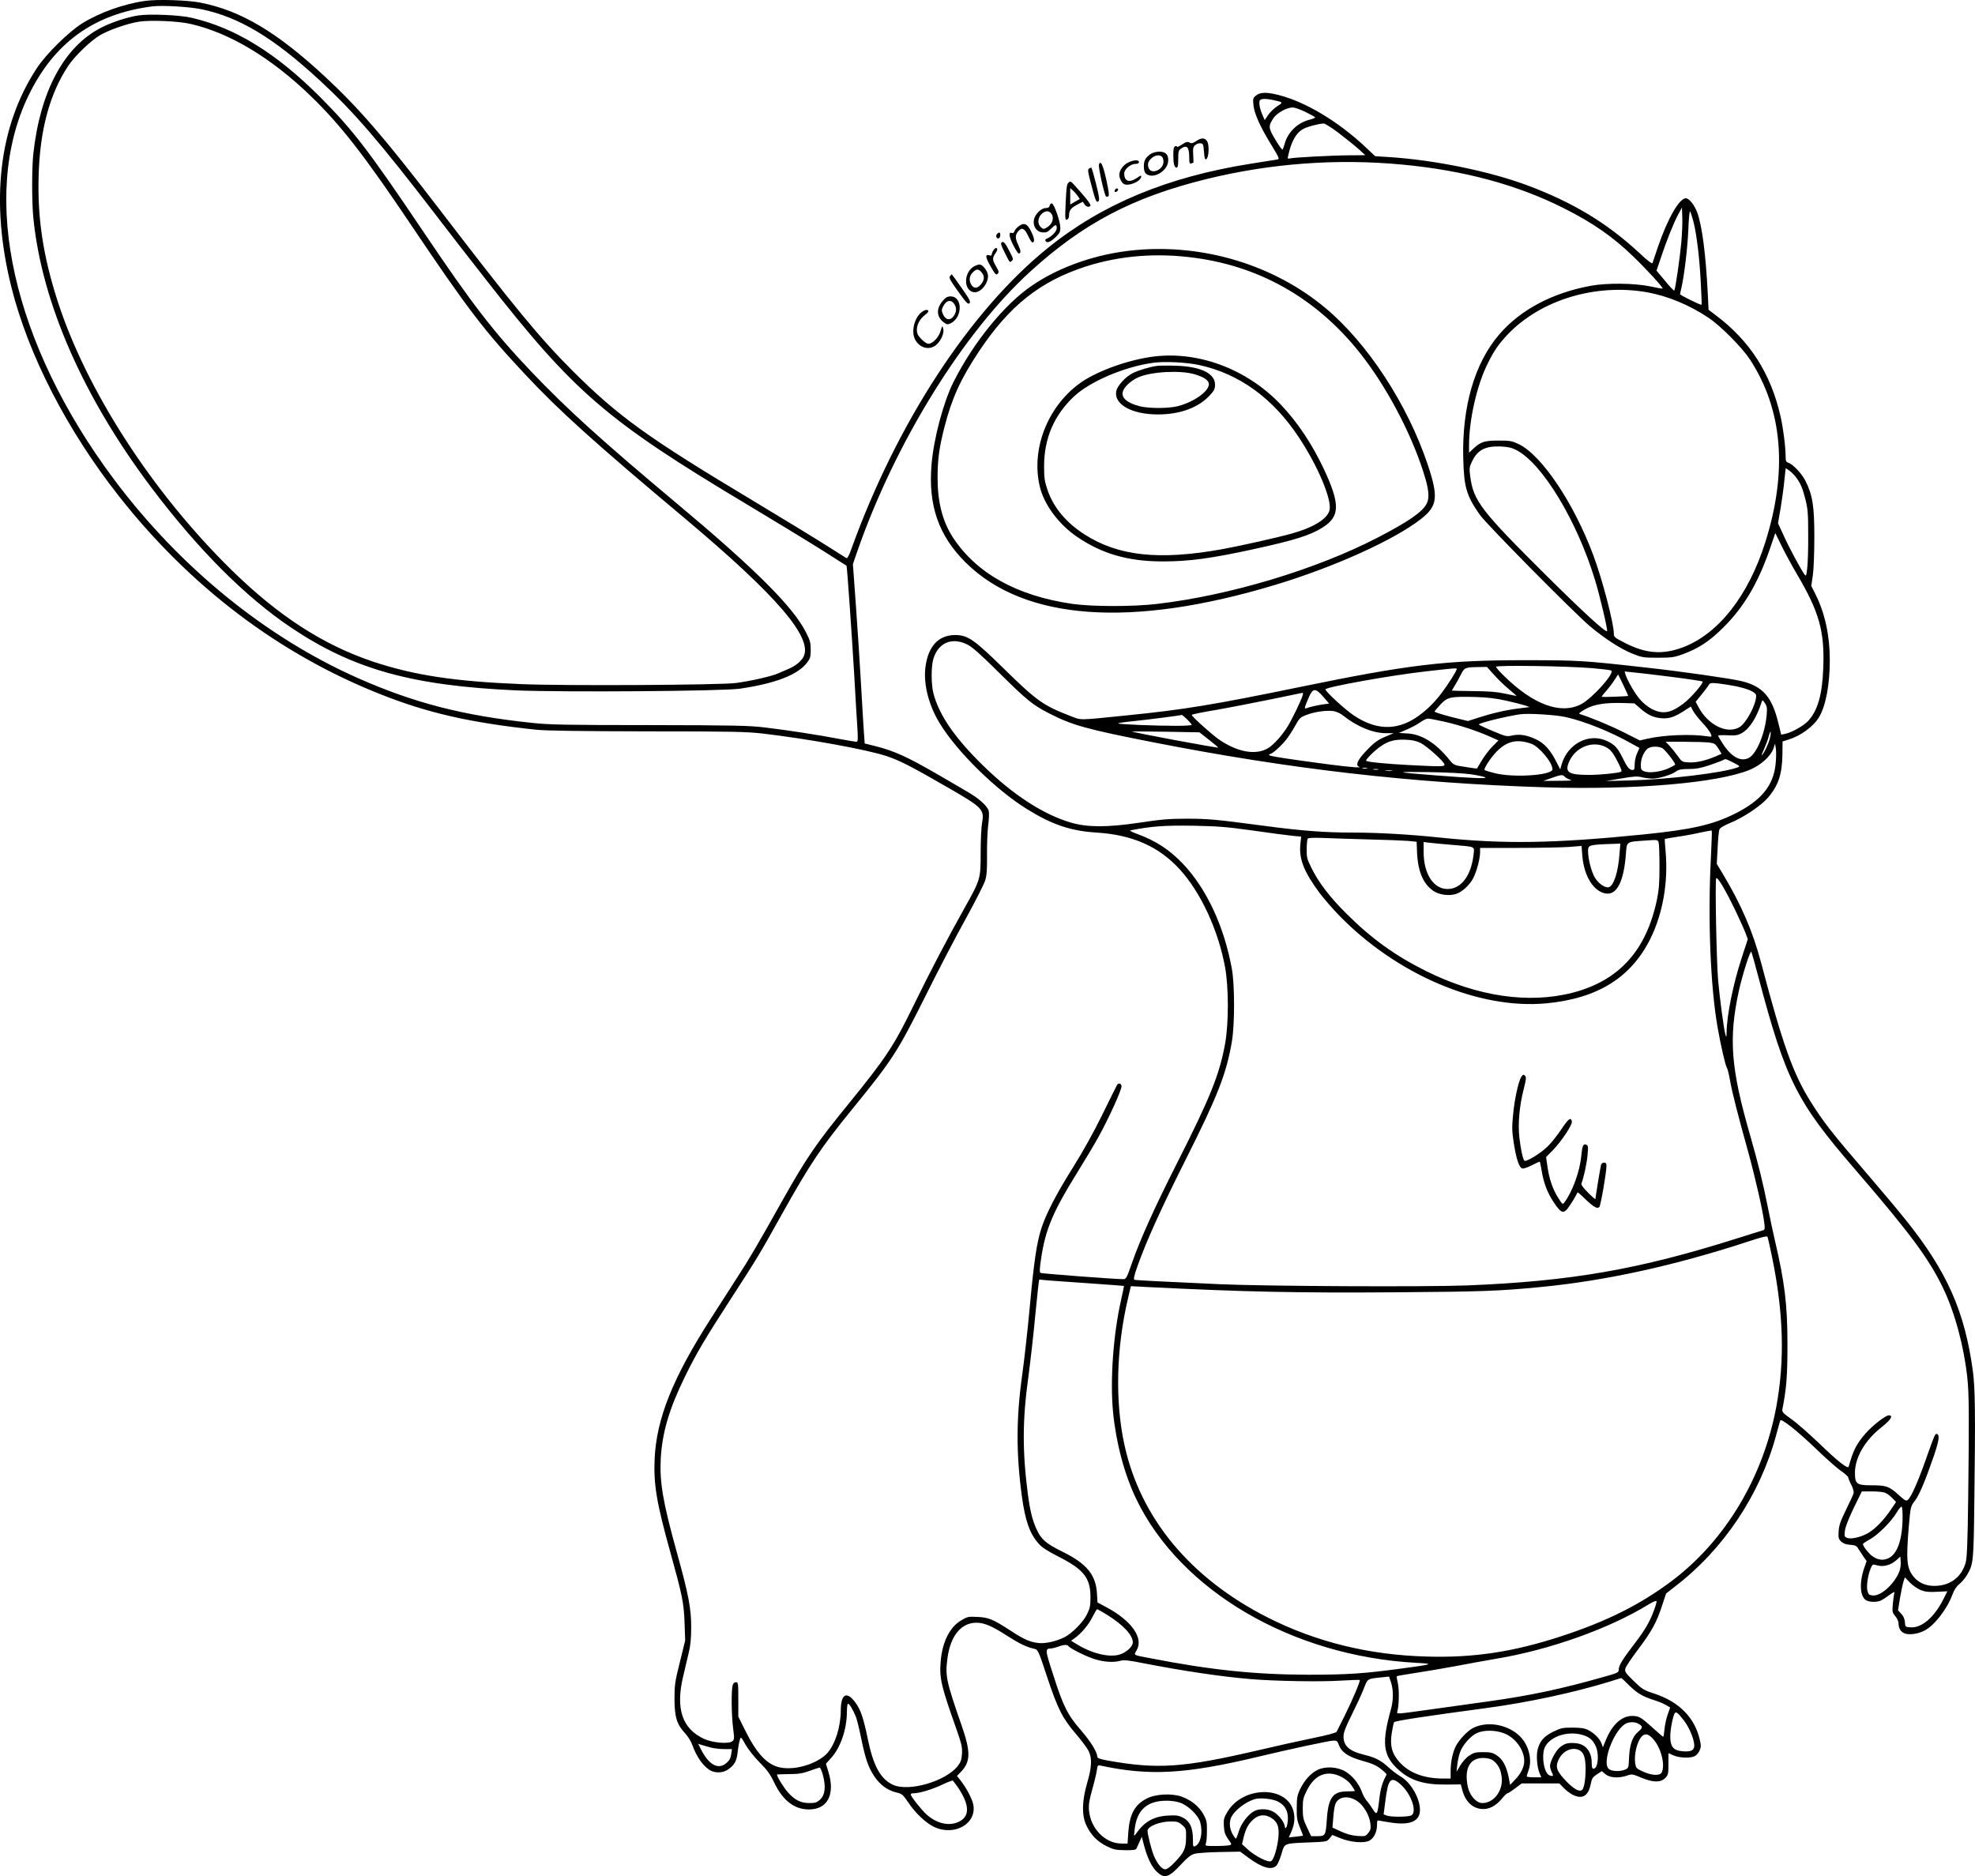
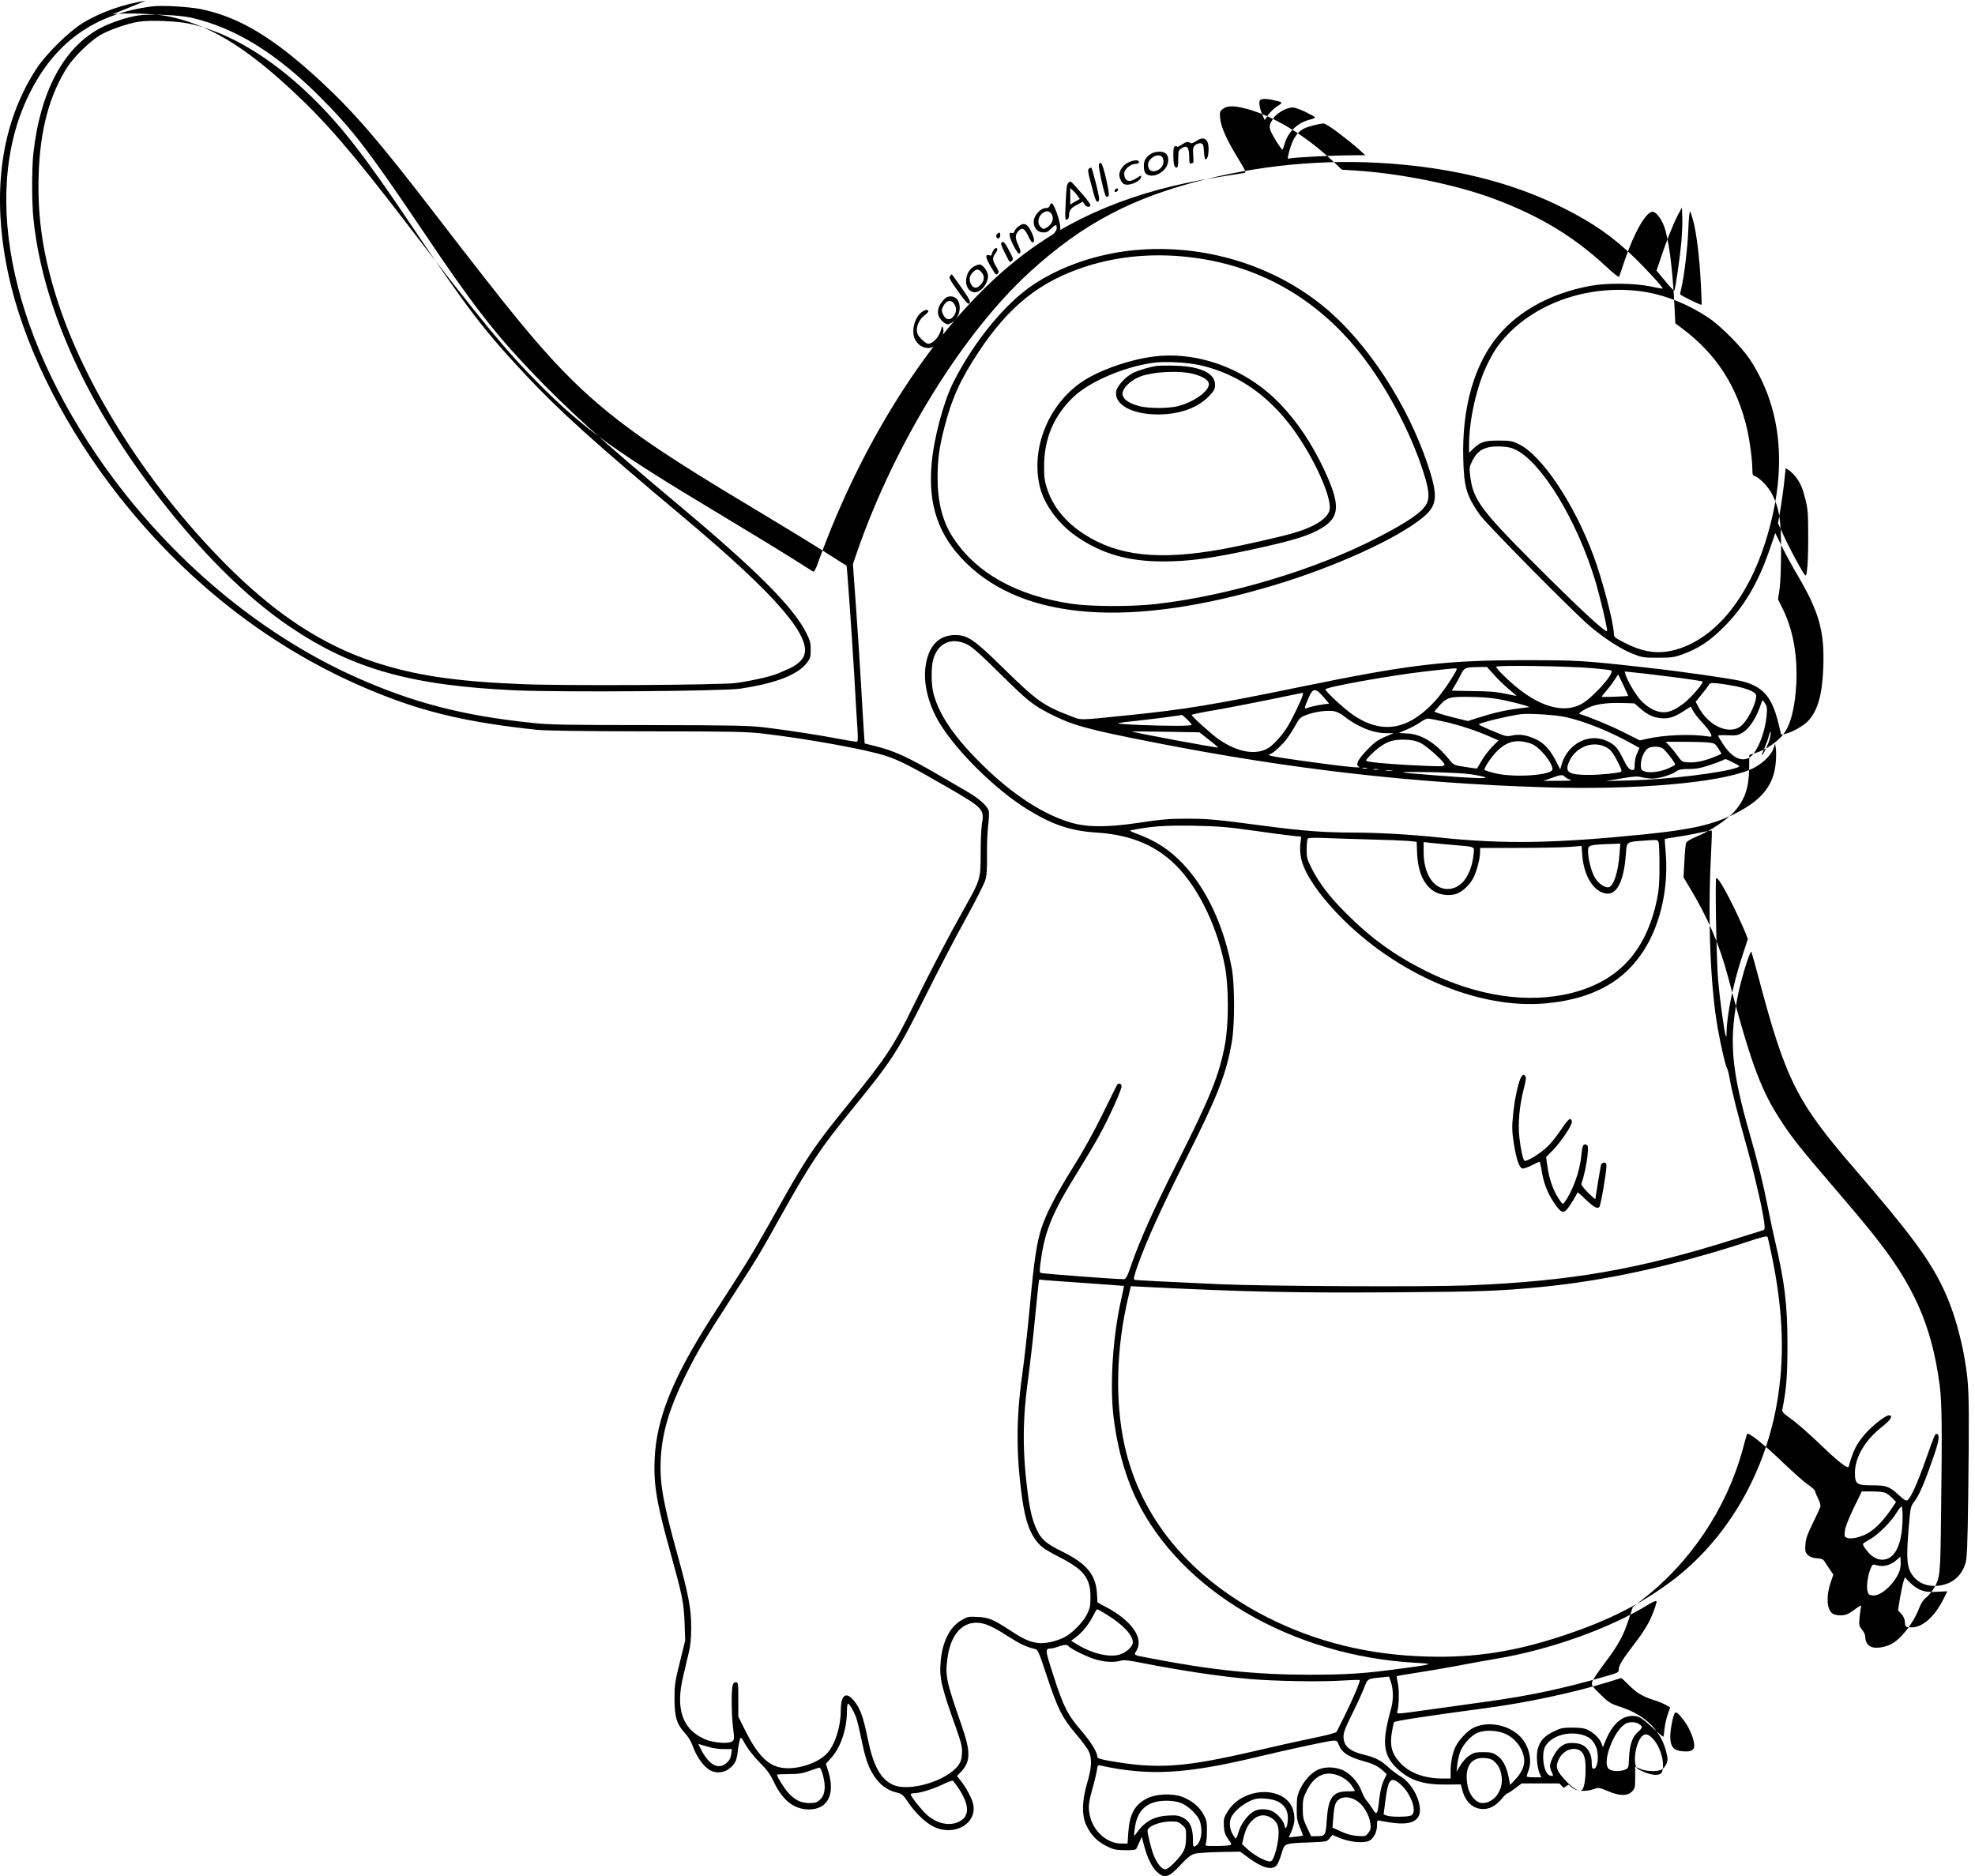
<svg xmlns="http://www.w3.org/2000/svg" version="1.0" viewBox="0 0 1609.519 1529.144" preserveAspectRatio="xMidYMid meet">
  <g transform="translate(-19.819,1965.589) scale(0.1,-0.1)" fill="#000000" stroke="none">
-     <path d="M1385 19649 c-173 -23 -371 -94 -513 -181 -112 -69 -297 -251 -374 -368 -310 -473 -381 -1087 -207 -1785 139 -553 452 -1163 874 -1700 582 -741 1310 -1292 2135 -1618 385 -153 733 -232 1270 -289 80 -8 354 -12 905 -13 687 0 809 -3 940 -18 367 -43 846 -130 1006 -183 109 -36 202 -84 504 -258 283 -164 296 -177 276 -289 -6 -35 -11 -143 -11 -241 0 -215 -1 -218 -132 -452 -131 -233 -285 -527 -415 -794 -161 -330 -223 -424 -531 -803 -256 -313 -343 -440 -527 -767 -219 -391 -273 -482 -378 -645 -60 -93 -156 -242 -212 -330 -314 -489 -447 -821 -462 -1150 -9 -210 16 -359 129 -764 96 -346 109 -408 115 -571 l5 -145 -43 -175 c-40 -160 -44 -186 -44 -300 0 -148 19 -209 86 -281 23 -24 49 -67 59 -95 35 -99 92 -179 151 -210 42 -21 101 -18 139 9 54 36 72 69 80 144 4 37 12 81 17 97 9 29 9 29 48 -40 22 -38 73 -102 115 -144 59 -59 84 -93 117 -162 70 -147 164 -220 284 -220 152 0 215 123 158 307 l-20 66 41 45 c78 85 129 234 130 377 0 37 4 67 9 67 11 0 42 -51 64 -106 9 -23 28 -100 42 -170 35 -171 59 -242 107 -314 47 -71 108 -116 179 -133 48 -11 55 -17 99 -82 60 -89 145 -169 212 -200 168 -78 351 30 317 187 -11 48 -57 134 -102 191 l-30 38 31 32 c81 84 82 164 6 382 -124 356 -134 402 -115 542 23 184 111 293 236 293 64 0 130 -28 253 -108 100 -64 159 -92 224 -106 25 -6 31 -20 98 -223 88 -265 125 -339 235 -468 47 -55 94 -118 105 -141 29 -59 26 -131 -12 -260 -43 -148 -45 -263 -7 -345 37 -79 90 -133 165 -170 56 -28 75 -32 150 -33 68 -1 88 2 94 14 4 8 15 33 25 55 l18 40 21 -80 c26 -95 63 -170 103 -206 62 -58 96 -47 198 63 48 52 78 76 106 84 22 7 115 13 207 15 l167 3 65 -48 c112 -83 190 -106 230 -66 10 10 29 53 41 94 26 90 18 87 222 95 148 6 149 6 171 34 l22 27 64 -26 c83 -34 193 -43 237 -21 37 20 63 71 63 127 0 39 2 42 24 36 13 -3 56 -10 96 -16 153 -22 230 13 230 104 0 96 -75 225 -158 273 -26 15 -70 48 -98 74 -62 57 -108 81 -200 103 -120 29 -167 72 -167 149 0 31 16 75 65 172 36 72 80 167 98 212 36 91 26 85 151 98 l57 6 16 -47 c20 -60 20 -144 1 -214 -78 -278 -67 -380 53 -492 100 -94 214 -130 400 -127 l115 1 12 -45 c23 -91 80 -148 155 -155 60 -6 116 22 167 83 20 25 41 45 47 45 5 0 33 18 62 40 l53 40 154 0 153 0 35 -36 c18 -20 51 -44 71 -55 80 -41 130 -13 149 83 10 49 16 59 51 82 l40 26 30 -25 c35 -30 110 -34 176 -11 39 14 44 13 113 -16 97 -41 159 -42 197 -5 25 26 27 33 27 116 l0 88 40 -18 c44 -20 129 -25 169 -9 15 5 34 25 43 44 14 31 15 43 4 90 -40 180 -167 310 -368 377 -92 30 -102 37 -172 105 -67 65 -73 75 -67 101 4 15 50 84 102 153 111 147 153 223 197 359 l33 99 74 58 c393 301 690 745 821 1226 17 62 32 119 35 126 6 21 138 -83 294 -233 80 -77 171 -158 203 -179 31 -22 57 -45 57 -51 0 -6 11 -34 25 -61 15 -29 22 -57 19 -69 -3 -11 -31 -72 -62 -135 -45 -92 -57 -127 -60 -175 -3 -54 -1 -62 21 -84 18 -16 40 -24 74 -26 37 -3 51 -8 62 -27 8 -12 27 -42 42 -64 l29 -42 -19 -55 c-41 -117 -36 -229 12 -262 24 -17 83 -20 119 -6 13 5 46 26 72 46 27 20 46 30 43 21 -3 -8 -9 -48 -13 -88 -6 -70 -5 -75 20 -105 14 -17 26 -42 26 -56 0 -46 21 -76 58 -87 39 -10 105 0 154 26 80 41 183 174 227 292 16 42 34 69 57 87 18 14 45 46 60 70 55 94 56 104 62 615 9 701 7 905 -12 1050 -65 485 -211 815 -549 1235 -57 72 -189 229 -293 350 -306 356 -375 444 -479 610 -144 229 -229 467 -405 1135 -67 253 -162 474 -310 720 l-51 85 7 130 c3 72 10 139 14 150 5 13 36 32 87 53 105 42 250 139 306 203 87 99 119 194 121 358 l1 104 40 12 c104 31 209 106 257 185 55 91 88 265 88 466 0 201 -40 384 -117 537 l-34 68 13 87 c7 49 12 185 12 312 0 251 -14 341 -73 458 -30 59 -101 134 -140 147 -17 5 -21 14 -21 51 0 76 -20 235 -42 329 -80 350 -251 615 -529 823 l-57 43 -6 127 c-17 332 -47 560 -87 668 -23 61 -66 114 -92 114 -54 0 -149 -167 -227 -395 -22 -66 -43 -126 -45 -133 -3 -9 -42 21 -107 82 -264 245 -541 412 -912 551 -311 116 -756 207 -1131 231 l-110 7 -85 80 c-220 205 -480 361 -699 418 -99 25 -151 25 -186 -3 -26 -20 -27 -25 -22 -78 6 -69 56 -180 150 -332 61 -101 64 -108 44 -112 -12 -2 -111 -18 -220 -35 -673 -107 -1204 -327 -1647 -684 -637 -513 -1234 -1428 -1605 -2459 -17 -50 -32 -75 -39 -71 -6 4 -83 52 -171 108 -88 56 -351 216 -585 357 -865 518 -1104 691 -1476 1062 -273 274 -466 508 -1104 1341 -425 554 -639 802 -913 1056 -393 365 -688 540 -1018 604 -101 20 -346 28 -444 14z m453 -68 c309 -64 588 -231 969 -583 274 -253 482 -494 938 -1088 120 -157 305 -395 411 -530 722 -924 983 -1149 2129 -1835 237 -142 516 -312 620 -378 105 -66 191 -121 192 -122 4 -2 43 -557 63 -895 10 -184 22 -381 26 -437 5 -87 4 -103 -9 -103 -8 0 -72 11 -143 24 -166 32 -421 71 -604 93 -127 15 -244 18 -940 19 -672 0 -820 3 -955 18 -562 59 -961 162 -1420 365 -751 333 -1450 902 -1985 1616 -828 1106 -1097 2307 -701 3129 209 434 535 669 1011 730 79 10 298 -3 398 -23z m8742 -742 c76 -16 76 -18 27 -49 -25 -16 -58 -48 -74 -71 l-28 -42 -17 39 c-22 48 -32 99 -24 119 6 18 50 19 116 4z m256 -95 c41 -20 77 -40 79 -44 3 -5 -18 -13 -45 -20 -95 -23 -175 -99 -202 -194 -6 -23 -14 -44 -18 -49 -3 -4 -30 32 -58 80 -58 97 -59 110 -16 176 28 42 108 87 157 87 16 0 62 -16 103 -36z m274 -174 c58 -44 130 -102 160 -129 l55 -50 -125 -1 c-135 0 -451 -17 -488 -25 -20 -5 -22 -3 -16 22 27 121 65 187 127 220 32 17 123 41 162 42 11 1 68 -35 125 -79z m520 -256 c498 -47 932 -164 1310 -354 239 -120 400 -232 569 -395 107 -103 245 -254 239 -261 -2 -2 -49 6 -103 18 -127 26 -348 29 -480 5 -314 -57 -575 -195 -748 -396 -202 -234 -306 -593 -294 -1016 6 -233 27 -300 135 -455 53 -76 766 -797 897 -908 122 -102 248 -184 347 -224 78 -31 90 -33 208 -33 110 0 134 4 198 27 131 48 218 104 333 218 167 165 283 360 379 637 l46 134 53 -108 c29 -59 85 -162 124 -228 181 -307 225 -464 214 -760 -8 -220 -44 -347 -122 -434 -38 -41 -135 -96 -191 -107 l-30 -6 -23 94 c-52 216 -128 301 -303 343 -88 21 -500 80 -768 109 -523 59 -555 60 -980 61 -664 0 -951 -34 -1855 -220 -695 -143 -938 -183 -1395 -229 -422 -43 -374 -42 -476 -3 -213 82 -271 124 -534 382 -244 240 -296 275 -399 275 -133 -1 -217 -89 -240 -255 -20 -140 24 -316 117 -467 141 -230 454 -538 707 -695 205 -128 358 -180 570 -193 293 -19 506 -113 676 -298 173 -189 315 -496 371 -800 30 -166 30 -457 0 -624 -46 -251 -120 -436 -392 -973 -187 -370 -300 -621 -370 -822 -36 -105 -46 -123 -64 -123 -62 -1 -667 45 -678 51 -9 6 -8 34 6 125 34 228 97 378 291 689 61 99 140 230 174 292 84 151 193 391 189 417 -3 24 -27 28 -38 6 -5 -8 -58 -116 -119 -240 -68 -139 -158 -301 -236 -425 -138 -220 -220 -378 -260 -500 -38 -118 -61 -271 -95 -645 -17 -184 -45 -434 -62 -555 -49 -351 -49 -640 -2 -985 27 -199 64 -303 135 -384 30 -34 72 -61 168 -110 201 -102 256 -172 256 -326 0 -74 -4 -92 -29 -143 -33 -65 -121 -154 -184 -186 -68 -34 -159 -54 -216 -46 -66 8 -117 31 -222 100 -143 93 -179 108 -269 112 -75 4 -83 2 -132 -27 -95 -55 -156 -177 -169 -338 -11 -133 4 -199 126 -542 44 -126 51 -153 48 -206 -3 -49 -10 -69 -32 -99 -97 -127 -401 -216 -531 -156 -101 47 -160 154 -205 375 -35 169 -58 237 -100 294 -72 99 -120 72 -120 -66 -1 -131 -45 -271 -108 -343 -77 -87 -262 -145 -386 -119 -106 22 -189 110 -284 300 l-57 115 0 140 c0 132 -1 140 -20 140 -12 0 -22 -9 -26 -25 -12 -42 -10 -239 3 -344 12 -93 11 -99 -7 -113 -31 -23 -159 -12 -229 20 -178 82 -233 245 -171 507 15 63 36 151 46 195 14 56 20 117 20 205 1 153 -22 272 -116 610 -115 415 -142 573 -132 769 12 211 69 405 197 666 93 190 160 304 381 645 206 318 223 345 404 670 236 422 320 548 582 870 325 399 365 461 598 927 101 203 247 483 325 623 77 140 148 280 157 310 13 43 16 88 15 205 -1 83 3 191 9 241 7 50 9 104 5 120 -11 41 -78 101 -176 158 -47 27 -152 89 -235 137 -254 147 -357 194 -515 234 l-85 21 -7 100 c-4 54 -14 227 -23 384 -9 157 -27 441 -41 632 l-25 346 34 99 c306 883 861 1784 1412 2286 430 392 835 605 1430 752 527 130 1069 170 1605 119z m2270 -634 c-11 -122 -48 -378 -57 -392 -2 -5 -36 30 -74 77 l-71 85 33 98 c44 134 104 285 142 357 l32 59 3 -79 c2 -44 -2 -136 -8 -205z m99 169 c26 -103 50 -299 60 -504 5 -93 8 -171 6 -173 -5 -6 -175 78 -175 86 0 4 5 27 11 52 23 102 50 325 56 473 3 87 10 154 14 150 5 -5 17 -43 28 -84z m-379 -575 c167 -30 345 -103 500 -207 101 -67 275 -243 340 -342 266 -409 308 -908 124 -1490 -138 -437 -384 -749 -676 -857 -164 -60 -300 -49 -470 39 -81 41 -88 47 -88 75 0 83 -94 443 -167 638 -159 426 -420 815 -608 906 -55 26 -70 29 -165 29 -115 0 -146 -10 -207 -68 l-33 -31 0 60 c0 211 65 494 153 669 52 105 88 156 161 234 270 283 716 418 1136 345z m-1065 -1286 c211 -108 493 -573 640 -1054 40 -128 107 -415 100 -422 -12 -12 -182 143 -484 442 -544 540 -605 619 -631 818 -9 68 -8 77 16 126 44 91 107 123 229 119 62 -3 91 -9 130 -29z m2279 -221 c38 -51 55 -91 78 -184 19 -75 22 -117 22 -288 1 -110 -3 -231 -8 -270 -7 -64 -9 -68 -23 -50 -30 42 -124 216 -168 314 l-47 102 21 122 c11 67 22 149 26 182 3 33 8 79 11 103 l5 42 30 -20 c16 -12 40 -36 53 -53z m-6753 -1364 c40 -20 107 -79 259 -230 230 -227 273 -262 409 -332 190 -97 301 -128 846 -235 1116 -219 2105 -333 3190 -367 738 -23 1413 35 1674 143 89 37 170 111 192 173 l13 40 7 -45 c3 -25 2 -81 -3 -125 -19 -175 -118 -295 -333 -402 -178 -89 -353 -129 -740 -168 -734 -74 -1139 -80 -1660 -26 -248 26 -506 41 -717 41 -224 0 -410 14 -718 55 -394 52 -453 58 -635 58 -141 0 -207 -6 -385 -33 -256 -38 -418 -38 -550 0 -224 64 -475 226 -718 464 -233 227 -361 414 -407 591 -19 74 -19 217 -1 279 40 134 151 181 277 119z m5094 -193 c77 -7 146 -15 153 -19 34 -19 -154 -228 -247 -276 -166 -84 -387 -2 -623 229 -38 36 -68 71 -68 77 0 15 578 6 785 -11z m-803 -52 c30 -35 85 -88 121 -118 36 -30 65 -55 64 -56 -1 -1 -42 7 -92 18 -68 15 -131 20 -262 21 -95 1 -173 3 -173 5 0 1 11 19 24 40 13 20 35 61 49 89 30 58 34 60 143 62 l70 1 56 -62z m-302 45 c0 -14 -71 -127 -126 -199 -61 -81 -135 -151 -212 -201 -160 -103 -324 -96 -500 21 -72 48 -232 195 -232 213 0 19 534 115 820 147 239 27 250 28 250 19z m1750 -64 c135 -17 248 -34 253 -38 11 -11 -96 -135 -156 -180 -102 -77 -167 -89 -255 -45 -29 14 -72 48 -97 77 -43 49 -104 155 -120 206 l-7 24 68 -7 c38 -3 179 -20 314 -37z m-353 -155 c-6 -4 -217 -12 -217 -7 0 2 18 25 40 50 22 25 52 65 67 89 l28 43 42 -86 c23 -48 41 -88 40 -89z m871 80 c111 -23 172 -51 172 -79 0 -71 -79 -220 -135 -255 -99 -61 -257 15 -335 163 l-23 43 47 58 c26 32 53 67 59 78 11 18 19 19 75 14 35 -4 98 -14 140 -22z m-3355 -88 l47 -55 -47 -6 c-49 -7 -112 -21 -140 -32 -18 -7 -14 9 23 93 32 73 54 73 117 0z m-169 12 c-13 -44 -84 -190 -121 -251 -43 -71 -112 -148 -157 -177 -101 -62 -249 -37 -403 68 -58 40 -223 188 -223 201 0 4 85 22 189 39 104 18 305 57 447 86 143 30 263 54 267 55 5 1 5 -9 1 -21z m1659 -43 c64 -14 133 -32 154 -39 l37 -13 -94 -12 c-105 -13 -215 -39 -332 -77 l-77 -25 -138 34 c-76 20 -136 39 -135 44 2 4 25 30 50 58 57 60 81 65 283 60 99 -3 168 -11 252 -30z m2123 -113 c-13 -154 -83 -322 -147 -354 -66 -33 -141 8 -211 116 -21 32 -38 62 -38 66 0 4 35 5 78 3 66 -3 82 -1 117 19 63 37 119 125 160 253 5 17 8 17 26 -10 17 -25 19 -41 15 -93z m-1032 51 c60 -53 109 -76 172 -81 64 -5 105 8 182 57 l59 38 19 -35 c10 -20 45 -64 76 -97 32 -34 62 -74 68 -89 10 -26 9 -27 -23 -22 -135 21 -358 12 -493 -19 l-62 -14 -133 67 c-109 55 -269 121 -359 149 -9 2 9 17 46 38 71 40 161 55 306 51 l96 -3 46 -40z m-2418 -61 c112 -89 241 -142 348 -142 l61 0 -56 -24 c-74 -30 -104 -52 -177 -131 -61 -65 -78 -107 -49 -118 28 -12 -59 -5 -233 17 -342 45 -500 69 -500 78 0 4 4 8 9 8 16 0 90 66 129 115 22 28 56 80 76 117 35 63 41 68 94 88 67 25 160 38 218 30 24 -4 57 -19 80 -38z m1814 -11 c157 -36 361 -118 537 -217 l62 -34 -19 -43 c-11 -23 -20 -63 -20 -89 0 -40 -3 -48 -18 -48 -25 0 -44 23 -81 100 -41 82 -64 107 -126 136 -146 69 -320 -20 -370 -189 l-12 -42 -28 55 c-50 101 -99 156 -167 189 -75 36 -137 46 -198 32 -42 -10 -52 -8 -157 37 -62 25 -113 50 -113 53 0 12 215 65 335 83 65 10 292 -4 375 -23z m-3088 -18 c21 -20 38 -41 38 -45 0 -4 -53 -8 -118 -8 -181 0 -482 12 -482 20 0 3 60 12 133 19 107 11 368 44 387 50 2 0 21 -16 42 -36z m2096 -19 c124 -28 267 -75 374 -123 l68 -30 -48 -48 c-26 -26 -65 -77 -87 -113 -21 -36 -39 -66 -40 -68 -1 -1 -44 4 -96 13 -92 14 -95 16 -128 57 -110 137 -226 210 -344 216 l-69 4 65 28 c36 15 84 41 108 58 24 17 52 31 63 31 10 1 70 -11 134 -25z m-1917 -148 c43 -33 76 -62 75 -63 -5 -6 -695 123 -703 131 -1 1 122 0 274 -2 l276 -5 78 -61z m4569 6 c-10 -42 -55 -132 -65 -132 -2 0 7 23 20 52 13 29 30 74 37 101 7 27 14 44 16 37 2 -6 -1 -32 -8 -58z m-2846 -31 c54 -27 196 -155 196 -177 0 -17 -27 -17 -285 -4 -191 10 -344 25 -353 35 -8 8 66 82 117 117 62 44 114 58 201 55 55 -2 88 -9 124 -26z m903 -7 c65 -23 173 -153 173 -208 0 -49 -315 -71 -470 -32 -41 10 -78 22 -83 25 -10 10 46 97 96 149 85 88 168 107 284 66z m1448 10 c46 -6 52 -10 77 -49 l26 -43 -46 -20 c-84 -36 -159 -53 -219 -50 -57 3 -58 4 -93 53 -19 27 -49 64 -66 82 l-32 33 152 0 c83 0 174 -3 201 -6z m-849 -33 c46 -21 67 -47 113 -139 23 -45 28 -64 19 -67 -38 -12 -170 -25 -263 -25 -163 0 -196 21 -161 104 49 118 184 176 292 127z m468 -12 c21 -10 106 -118 106 -135 0 -3 -25 -17 -56 -31 -63 -28 -156 -40 -196 -24 -24 9 -28 16 -28 51 0 48 20 100 49 129 24 24 84 28 125 10z m580 -119 c54 -28 57 -30 34 -39 -117 -44 -564 -98 -873 -106 l-200 -5 125 21 c102 18 133 19 168 10 23 -6 62 -11 86 -11 54 0 154 30 193 58 22 16 44 20 103 20 58 0 97 7 169 31 52 17 101 36 110 41 22 13 19 13 85 -20z m-2986 -47 c-10 -2 -26 -2 -35 0 -10 3 -2 5 17 5 19 0 27 -2 18 -5z m90 -10 c-10 -2 -26 -2 -35 0 -10 3 -2 5 17 5 19 0 27 -2 18 -5z m115 -10 c-13 -2 -35 -2 -50 0 -16 2 -5 4 22 4 28 0 40 -2 28 -4z m642 -28 c50 -7 101 -18 115 -24 30 -13 -95 -9 -400 15 -336 26 -349 31 -70 27 154 -2 303 -10 355 -18z m765 -20 c7 -8 27 -19 44 -24 23 -7 -3 -9 -94 -9 l-125 -1 65 23 c80 29 94 30 110 11z m-2545 -438 c138 -20 283 -39 323 -43 l74 -7 -7 -66 c-11 -118 31 -223 156 -392 34 -45 103 -125 153 -177 471 -488 1143 -775 1694 -724 418 39 692 209 850 527 101 205 146 459 124 710 -5 55 -8 101 -7 103 1 1 49 9 106 18 57 8 142 24 188 35 46 10 86 17 89 15 2 -3 -1 -101 -7 -218 -26 -502 -4 -1055 55 -1388 24 -139 64 -313 75 -326 5 -7 17 -52 25 -100 17 -97 63 -279 149 -587 57 -208 120 -482 131 -578 6 -49 4 -57 -12 -61 -11 -3 -107 -33 -214 -67 -796 -252 -1348 -348 -2195 -382 -330 -13 -1642 -7 -2020 10 -461 21 -680 32 -692 36 -9 3 -2 36 27 117 74 207 193 469 396 873 256 509 326 689 371 950 24 139 24 463 0 595 -63 346 -206 653 -400 857 -110 115 -221 187 -377 244 -36 13 -58 25 -50 27 175 34 276 41 505 38 206 -4 275 -9 490 -39z m950 -73 c138 -3 281 -9 319 -12 l69 -7 3 -77 c5 -158 48 -264 131 -322 49 -34 129 -45 188 -26 51 17 111 73 141 132 27 54 54 156 54 208 l0 35 313 0 c171 0 357 4 413 8 l101 8 6 -78 c13 -168 93 -296 194 -310 88 -12 144 99 161 318 8 109 0 103 161 114 97 7 99 7 106 -15 4 -13 7 -100 7 -194 0 -137 -4 -191 -21 -274 -87 -414 -309 -659 -686 -757 -359 -93 -778 -31 -1195 176 -253 126 -447 266 -650 469 -135 134 -225 252 -283 369 -38 76 -41 90 -40 156 0 40 4 78 8 85 5 7 44 9 128 6 67 -3 235 -8 372 -12z m675 -44 c198 -17 184 -10 177 -78 -19 -173 -101 -282 -212 -282 -115 0 -195 124 -195 302 l0 81 48 -6 c26 -3 108 -11 182 -17z m1366 -77 c-11 -145 -46 -255 -86 -268 -30 -9 -86 29 -115 79 -28 47 -55 152 -55 213 0 53 4 54 209 61 l54 2 -7 -87z m954 -478 c31 -66 65 -141 74 -166 l18 -47 -50 -153 c-69 -212 -120 -460 -123 -604 -1 -46 -1 -48 -10 -20 -12 41 -46 293 -59 440 -13 146 -26 806 -16 831 8 22 76 -92 166 -281z m179 -525 c222 -838 311 -1014 785 -1563 448 -520 602 -727 717 -965 97 -200 171 -473 200 -737 14 -134 15 -321 7 -965 -5 -403 -10 -504 -22 -545 -36 -118 -129 -185 -255 -185 -70 0 -128 26 -168 75 -56 68 -62 134 -39 411 14 160 14 161 49 207 36 47 85 162 157 372 40 119 47 165 23 173 -15 4 -17 0 -94 -218 -64 -180 -116 -296 -143 -319 -13 -11 -24 -6 -73 39 -77 71 -103 80 -221 80 -124 0 -137 10 -137 104 1 125 83 265 220 372 73 58 95 94 56 94 -27 0 -133 -83 -189 -147 -75 -86 -101 -137 -138 -271 -6 -22 -86 40 -243 192 -81 77 -182 166 -225 196 -68 49 -77 58 -72 81 33 170 41 267 41 529 0 323 -23 506 -101 840 -14 58 -40 182 -59 277 -40 202 -78 353 -146 592 -156 541 -174 784 -90 1171 30 134 93 334 102 318 3 -7 30 -101 58 -208z m110 -2277 c94 -458 105 -838 36 -1218 -107 -581 -418 -1099 -857 -1428 -256 -191 -526 -326 -892 -446 -390 -128 -714 -178 -1096 -167 -475 12 -907 119 -1304 320 -629 320 -1036 811 -1165 1409 -77 355 -66 786 31 1196 l22 94 130 -7 c801 -40 1223 -49 2034 -43 697 5 833 10 1167 42 536 51 1103 176 1704 373 98 33 148 45 153 38 3 -6 20 -79 37 -163z m-5619 -213 c184 -13 336 -24 338 -25 1 -1 -10 -53 -24 -116 -64 -285 -90 -652 -65 -914 25 -252 93 -508 190 -709 361 -747 1269 -1278 2280 -1333 152 -8 140 -12 -123 -47 -303 -41 -441 -50 -756 -50 -431 1 -793 38 -1290 135 -142 27 -133 22 -109 64 59 100 -41 242 -248 352 l-71 38 -4 70 c-8 154 -83 246 -280 343 -137 68 -175 100 -214 187 -32 69 -52 151 -69 280 -46 355 -45 608 4 960 16 121 42 346 56 500 15 154 29 283 31 287 3 5 8 7 12 4 4 -2 158 -14 342 -26z m6548 -1714 c15 -8 39 -27 54 -43 l28 -29 -44 -65 c-53 -78 -119 -148 -175 -183 -56 -36 -144 -58 -178 -45 -24 9 -25 13 -20 57 3 30 29 97 71 185 l67 137 85 0 c54 0 95 -5 112 -14z m135 -215 c-4 -175 -46 -287 -120 -318 -45 -18 -85 -11 -131 23 -30 24 -72 78 -72 96 0 3 26 21 58 38 67 38 175 146 217 218 17 29 35 50 40 48 6 -2 9 -44 8 -105z m-27 -426 c-43 -103 -150 -199 -215 -193 -30 3 -36 7 -44 37 -10 39 3 128 26 183 15 36 15 36 55 25 51 -14 110 3 155 43 l32 29 3 -44 c2 -24 -4 -60 -12 -80z m177 -150 c36 -13 66 -17 131 -13 l84 4 -33 -66 c-74 -146 -175 -233 -265 -228 -45 3 -45 3 -48 43 -2 27 -12 49 -30 68 l-26 28 17 105 c10 57 23 118 29 134 l10 30 42 -44 c23 -23 63 -51 89 -61z m-2178 -170 c-34 -91 -72 -156 -157 -267 -97 -126 -128 -177 -128 -209 0 -25 -5 -28 -127 -62 -337 -96 -595 -151 -933 -198 -124 -17 -343 -48 -488 -68 -258 -36 -263 -37 -257 -17 15 50 17 179 5 232 -7 30 -11 56 -9 58 2 2 69 14 149 26 80 12 228 37 330 56 102 20 250 46 330 60 435 72 921 245 1240 441 41 25 66 35 68 28 2 -7 -9 -43 -23 -80z m-4456 -30 c131 -81 211 -166 211 -225 0 -36 -55 -85 -112 -101 -85 -23 -222 11 -337 81 l-54 33 29 21 c53 37 115 110 146 174 17 34 34 62 37 62 4 0 40 -20 80 -45z m-314 -255 c12 -19 139 -83 211 -106 79 -25 157 -30 214 -14 28 8 65 4 185 -20 318 -62 629 -109 880 -130 191 -16 567 -23 730 -12 83 5 152 7 154 5 8 -6 -57 -159 -121 -288 -33 -66 -63 -126 -67 -134 -4 -8 -77 -28 -191 -51 -102 -21 -302 -65 -445 -99 -614 -143 -822 -157 -1227 -85 -69 13 -88 20 -88 33 0 37 -53 122 -134 216 -108 124 -144 196 -226 454 -66 203 -66 210 -15 211 11 1 36 7 55 14 43 17 77 19 85 6z m4565 -316 c66 -66 111 -94 205 -124 39 -12 84 -31 102 -42 l32 -19 -20 -57 c-11 -31 -23 -85 -26 -119 -3 -35 -8 -63 -10 -63 -3 0 -42 33 -87 74 -97 88 -112 96 -168 96 -85 0 -162 -72 -213 -196 l-24 -59 -11 30 c-15 40 -56 82 -105 108 -32 17 -58 21 -130 22 -82 0 -96 -3 -158 -33 -75 -37 -109 -75 -127 -142 -14 -51 -6 -146 15 -197 l14 -33 -60 0 c-32 0 -59 3 -59 8 0 4 7 27 16 52 30 86 0 203 -70 273 -98 98 -266 128 -383 69 -46 -24 -114 -95 -141 -149 -26 -50 -42 -130 -42 -203 l0 -60 -67 0 c-151 1 -271 46 -349 133 -63 70 -80 134 -64 237 7 42 15 82 19 89 7 11 249 48 756 116 331 44 712 126 995 213 52 17 97 30 100 31 3 0 30 -24 60 -55z m452 -292 c51 -67 92 -177 82 -218 -7 -29 -38 -38 -102 -31 -68 7 -92 39 -92 120 0 56 21 164 36 189 11 17 28 2 76 -60z m-367 -28 c33 -21 32 -29 -9 -65 -45 -39 -67 -104 -72 -209 -3 -82 -4 -85 -31 -97 -40 -17 -105 -16 -131 3 -67 46 43 334 143 375 33 13 74 10 100 -7z m-1101 -75 c92 -34 166 -135 166 -226 0 -46 -25 -99 -68 -145 l-47 -50 -12 63 c-19 91 -49 146 -96 177 -34 23 -51 27 -112 27 -61 0 -77 -4 -113 -28 -24 -15 -55 -50 -73 -80 l-31 -52 6 55 c3 31 13 76 22 102 20 59 86 135 139 159 55 25 149 25 219 -2z m642 -14 c56 -16 86 -43 109 -97 27 -66 15 -178 -20 -178 -11 0 -15 11 -15 45 0 94 -48 155 -129 163 -64 6 -92 -2 -132 -35 -34 -29 -79 -114 -79 -151 0 -13 7 -36 15 -52 16 -30 11 -35 -20 -24 -47 19 -69 178 -32 239 51 84 188 124 303 90z m578 -37 c63 -73 96 -211 66 -269 -15 -28 -80 -25 -151 7 -55 25 -58 28 -65 69 -10 72 15 175 53 217 27 30 58 22 97 -24z m-2566 -42 c23 -62 77 -99 191 -131 80 -22 114 -37 153 -67 27 -22 48 -42 46 -46 -35 -65 -49 -113 -59 -198 -15 -131 -20 -138 -54 -83 -15 24 -37 55 -50 69 -12 14 -30 47 -39 73 -25 66 -73 126 -130 162 -67 41 -164 47 -231 15 -55 -27 -109 -87 -143 -160 -22 -47 -26 -70 -26 -150 -1 -82 3 -104 26 -160 15 -35 26 -65 25 -66 -1 -1 -28 -4 -59 -8 l-57 -6 19 42 c28 65 33 112 20 169 -51 212 -409 211 -538 -1 -30 -50 -33 -61 -30 -117 3 -50 10 -71 35 -107 31 -43 31 -44 10 -50 -12 -3 -62 -6 -111 -6 -87 0 -88 0 -80 23 5 12 8 58 8 102 1 70 -3 87 -29 134 -35 63 -95 112 -173 142 -82 30 -215 24 -288 -14 -99 -50 -141 -129 -151 -279 l-6 -88 -51 0 c-131 1 -250 122 -263 269 -4 46 1 81 26 171 18 63 35 134 38 157 5 41 8 44 32 38 397 -85 691 -69 1276 71 245 59 588 133 620 133 26 1 33 -4 43 -33z m-5123 -22 c27 -8 78 -14 113 -14 l65 0 -6 -42 c-4 -31 -14 -51 -37 -70 -67 -60 -144 -19 -210 111 l-22 44 24 -8 c12 -4 45 -13 73 -21z m7086 -24 c35 -19 49 -64 49 -152 0 -87 -12 -154 -28 -170 -20 -20 -67 5 -128 68 -81 84 -93 118 -63 180 34 71 112 105 170 74z m-695 -91 c36 -33 52 -67 60 -126 14 -109 -62 -213 -157 -213 -50 0 -103 60 -119 133 -32 154 20 242 138 234 38 -3 59 -10 78 -28z m-5471 -113 c25 -93 17 -161 -24 -198 -26 -24 -40 -28 -87 -28 -68 0 -116 23 -171 83 -33 35 -93 132 -93 149 0 2 44 3 98 4 78 0 111 6 167 26 39 14 75 26 81 27 7 1 20 -28 29 -63z m4226 -13 c34 -18 64 -43 81 -68 15 -22 27 -42 28 -45 0 -3 -28 -5 -62 -5 -118 0 -155 -50 -167 -231 -9 -130 -11 -134 -82 -134 l-46 0 -34 73 c-30 63 -34 82 -34 153 0 73 4 88 35 150 65 128 164 166 281 107z m-3131 -78 c104 -151 105 -249 4 -291 -78 -33 -175 -9 -255 63 -43 39 -129 148 -129 164 0 5 11 9 25 9 47 0 149 31 230 69 44 21 83 36 87 34 4 -2 21 -24 38 -48z m3617 13 c84 -78 132 -222 82 -249 -26 -13 -165 -14 -200 -1 l-25 10 14 108 c23 185 45 208 129 132z m-354 -135 c50 -35 96 -115 103 -179 5 -41 2 -54 -17 -78 -22 -27 -25 -28 -90 -24 -47 4 -87 15 -134 37 l-68 31 7 85 c3 46 11 96 18 110 27 61 110 69 181 18z m-646 -3 c53 -30 77 -72 77 -136 -1 -28 -6 -59 -11 -68 -9 -16 -11 -15 -16 10 -8 39 -58 98 -101 118 -42 20 -108 21 -145 1 -50 -25 -108 -101 -127 -165 -10 -33 -21 -60 -24 -60 -3 0 -16 17 -28 39 -25 45 -28 100 -8 139 29 55 112 119 186 143 45 15 154 4 197 -21z m-802 -7 c64 -21 149 -103 164 -158 23 -83 5 -171 -38 -195 -20 -10 -21 -8 -21 57 -1 93 -25 145 -81 174 -36 18 -55 21 -123 17 -116 -7 -191 -49 -260 -148 -18 -25 -18 -24 -11 35 17 157 100 233 256 234 37 1 87 -6 114 -16z m742 -123 c51 -31 67 -72 60 -155 -8 -85 -37 -185 -59 -198 -22 -15 -128 38 -191 95 l-47 43 13 55 c18 73 39 111 82 149 43 37 93 41 142 11z m-725 -59 c32 -28 33 -32 32 -103 -1 -88 -15 -120 -92 -200 -36 -38 -63 -58 -78 -58 -27 0 -64 44 -92 110 -19 45 -52 174 -52 204 0 36 98 75 187 76 55 0 66 -3 95 -29z M1325 19530 c-91 -14 -221 -57 -305 -101 -300 -155 -494 -517 -550 -1024 -13 -117 -13 -395 0 -526 69 -691 407 -1462 967 -2204 378 -500 761 -884 1133 -1134 506 -340 986 -474 1835 -512 379 -16 1687 -7 1825 14 290 43 471 113 546 213 25 33 29 46 29 104 0 58 -5 77 -39 143 -106 209 -414 516 -1061 1057 -603 505 -890 765 -1179 1069 -306 322 -482 550 -886 1151 -442 656 -565 816 -839 1091 -355 354 -687 558 -1041 640 -98 23 -341 33 -435 19z m426 -69 c319 -73 658 -276 983 -591 242 -235 431 -477 816 -1050 465 -691 594 -859 932 -1220 274 -293 567 -557 1297 -1169 751 -631 1047 -975 967 -1129 -19 -37 -67 -75 -122 -98 -21 -9 -59 -25 -83 -36 -53 -24 -224 -63 -346 -79 -130 -17 -1409 -24 -1750 -9 -543 22 -869 72 -1200 181 -409 136 -775 372 -1159 748 -648 636 -1185 1467 -1420 2198 -117 366 -163 670 -153 1016 10 373 90 668 241 896 55 82 181 203 259 250 71 42 229 97 317 110 96 15 320 5 421 -18z M9456 17618 c-309 -27 -617 -132 -848 -290 -225 -153 -476 -462 -639 -785 -82 -163 -161 -458 -179 -671 -29 -335 57 -583 280 -803 479 -472 1348 -534 2521 -180 480 145 970 366 1189 538 133 104 142 177 54 440 -164 492 -490 991 -835 1279 -417 348 -985 522 -1543 472z m482 -64 c556 -75 1026 -355 1377 -819 213 -281 408 -664 500 -982 28 -97 32 -161 10 -202 -35 -68 -149 -147 -400 -277 -502 -260 -1205 -471 -1795 -540 -197 -24 -533 -23 -693 0 -455 66 -785 251 -976 546 -82 128 -122 284 -122 480 0 154 13 247 56 415 61 237 130 388 280 615 247 372 499 573 870 693 278 90 582 114 893 71z M9565 16745 c-207 -33 -445 -123 -571 -216 -262 -193 -394 -537 -322 -839 34 -145 152 -305 300 -407 205 -141 419 -203 703 -203 214 0 392 24 745 101 329 72 456 112 556 175 144 90 145 191 9 481 -96 203 -212 376 -347 519 -284 300 -696 449 -1073 389z m405 -64 c329 -72 603 -271 814 -591 153 -231 266 -499 250 -588 -14 -73 -125 -143 -309 -195 -115 -32 -416 -100 -565 -127 -517 -93 -851 -57 -1128 123 -149 97 -249 218 -298 362 -23 68 -27 97 -27 190 0 227 80 415 243 569 131 123 412 243 646 275 94 13 269 4 374 -18z M9630 16674 c-58 -7 -152 -35 -200 -59 -60 -30 -127 -104 -135 -148 -20 -106 125 -188 335 -189 180 -1 331 53 425 153 38 41 45 54 45 90 0 92 -117 148 -320 154 -63 2 -131 1 -150 -1z m305 -69 c75 -22 115 -50 115 -80 0 -59 -124 -147 -255 -180 -77 -19 -234 -19 -310 0 -113 30 -160 78 -130 134 18 37 69 79 121 102 103 46 345 59 459 24z M12596 10879 c-23 -36 -55 -180 -67 -309 -10 -96 -9 -133 4 -220 21 -140 46 -214 73 -218 11 -2 46 11 79 28 32 17 60 29 62 27 2 -3 8 -33 14 -68 16 -102 47 -185 101 -265 63 -94 81 -97 131 -21 19 28 40 63 47 77 7 14 14 26 15 28 1 1 31 -24 65 -58 67 -63 95 -79 112 -62 11 11 58 283 58 335 0 20 -5 27 -19 27 -11 0 -22 -8 -25 -17 -5 -18 -46 -267 -46 -280 0 -4 -27 19 -60 52 -40 40 -58 65 -54 75 18 44 44 164 50 232 6 68 5 78 -11 84 -24 10 -32 -7 -40 -89 -12 -130 -71 -291 -138 -382 -14 -18 -16 -16 -50 37 -44 69 -74 156 -88 256 l-11 77 56 57 c69 71 158 205 154 232 -6 40 -28 25 -84 -60 -31 -47 -81 -110 -110 -139 -57 -58 -180 -133 -193 -119 -13 14 -30 93 -41 191 -12 112 0 252 35 390 21 83 23 99 11 111 -12 12 -16 11 -30 -9z M9948 18507 c-23 -16 -40 -22 -49 -16 -22 13 -33 11 -73 -16 -20 -13 -36 -20 -36 -15 0 5 -7 7 -15 4 -11 -5 -15 -22 -15 -68 0 -75 8 -106 26 -106 11 0 14 17 14 69 0 61 3 72 22 85 50 35 68 14 68 -78 0 -40 3 -47 16 -42 9 3 17 6 18 6 1 0 0 28 -2 63 -3 53 -1 65 16 80 11 10 31 17 44 15 21 -3 23 -9 28 -70 4 -55 8 -66 19 -59 20 12 25 109 9 141 -18 34 -47 36 -90 7z M9577 18402 c-41 -28 -56 -53 -57 -94 0 -50 8 -68 37 -79 59 -22 149 36 160 104 9 56 -16 87 -70 87 -24 0 -54 -8 -70 -18z m91 -24 c7 -7 12 -25 12 -40 0 -66 -99 -108 -121 -52 -12 34 -4 58 28 84 29 23 63 26 81 8z M9388 18329 c-39 -20 -68 -63 -68 -99 0 -24 18 -61 34 -72 36 -24 136 15 144 56 3 15 -1 14 -34 -8 -64 -43 -104 -28 -104 37 0 33 52 77 91 77 19 0 29 5 29 15 0 21 -47 18 -92 -6z M9154 18315 c-7 -18 43 -244 57 -259 6 -6 13 -6 20 1 8 8 2 47 -18 139 -28 121 -45 156 -59 119z M9072 18281 c-11 -6 -7 -32 19 -129 36 -138 43 -152 60 -135 9 9 4 42 -21 142 -18 72 -35 131 -39 131 -3 0 -12 -4 -19 -9z M8907 18168 c-15 -11 -18 -37 -24 -161 -6 -135 -5 -147 10 -141 10 3 17 16 17 28 0 46 13 65 62 91 l50 27 14 -21 c16 -23 39 -27 49 -11 4 6 -24 46 -61 88 -107 122 -98 114 -117 100z m73 -108 l18 -26 -39 -22 -39 -23 0 67 0 67 21 -19 c12 -10 29 -30 39 -44z M9285 18109 c-4 -6 -5 -13 -2 -16 7 -7 27 6 27 18 0 12 -17 12 -25 -2z M8753 17981 c-4 -15 -13 -21 -33 -21 -37 0 -87 -50 -96 -95 -10 -53 21 -99 69 -103 32 -3 43 2 72 31 36 36 45 37 45 2 0 -24 -43 -69 -77 -82 -15 -6 -20 -12 -14 -22 12 -19 42 -7 85 35 30 30 36 41 35 77 0 48 -50 189 -68 195 -7 2 -15 -5 -18 -17z m23 -88 c9 -33 -12 -72 -48 -92 -24 -14 -28 -14 -47 3 -40 36 -18 110 39 128 23 8 49 -10 56 -39z M8498 17810 c-15 -11 -30 -29 -33 -40 -4 -11 -12 -17 -20 -13 -29 11 -25 -27 9 -96 20 -39 40 -71 46 -71 20 0 19 21 -5 72 -25 55 -25 79 3 111 28 32 51 21 78 -38 14 -30 30 -55 35 -55 21 0 19 30 -8 86 -32 68 -61 80 -105 44z M8322 17747 c-13 -15 1 -42 17 -33 13 8 15 46 2 46 -5 0 -13 -6 -19 -13z M8362 17681 c-11 -6 -6 -24 23 -82 45 -89 41 -85 59 -69 13 10 12 19 -14 68 -39 77 -52 93 -68 83z M8296 17619 c-9 -13 -16 -30 -16 -37 0 -9 -7 -11 -19 -7 -36 11 -33 -15 10 -90 37 -65 45 -73 57 -61 13 13 11 20 -12 60 -32 54 -32 69 -5 108 14 20 18 33 11 40 -6 6 -15 2 -26 -13z M8140 17487 c-86 -44 -94 -192 -10 -212 53 -12 120 62 120 133 0 35 -43 92 -68 92 -10 0 -28 -6 -42 -13z m60 -54 c25 -31 20 -65 -12 -100 -27 -29 -53 -29 -72 -1 -23 33 -20 75 9 103 31 32 48 31 75 -2z M7940 17405 c-10 -12 1 -33 66 -124 67 -93 81 -108 93 -97 11 12 2 31 -64 125 -43 61 -79 111 -80 111 -2 0 -8 -7 -15 -15z M7882 17205 c-56 -64 -53 -132 9 -178 24 -17 30 -18 55 -6 98 48 98 219 -1 219 -25 0 -40 -8 -63 -35z m98 -35 c14 -27 12 -57 -6 -85 -30 -46 -71 -40 -93 14 -10 24 -10 34 3 59 28 55 70 60 96 12z M7707 17110 c-58 -46 -84 -157 -52 -220 36 -71 117 -92 172 -46 40 34 68 97 58 133 -7 27 -8 27 -21 -18 -17 -58 -74 -113 -107 -104 -12 4 -37 22 -54 41 -25 26 -33 43 -33 71 0 45 27 93 69 124 30 22 33 39 7 39 -7 0 -25 -9 -39 -20z" />
+     <path d="M1385 19649 c-173 -23 -371 -94 -513 -181 -112 -69 -297 -251 -374 -368 -310 -473 -381 -1087 -207 -1785 139 -553 452 -1163 874 -1700 582 -741 1310 -1292 2135 -1618 385 -153 733 -232 1270 -289 80 -8 354 -12 905 -13 687 0 809 -3 940 -18 367 -43 846 -130 1006 -183 109 -36 202 -84 504 -258 283 -164 296 -177 276 -289 -6 -35 -11 -143 -11 -241 0 -215 -1 -218 -132 -452 -131 -233 -285 -527 -415 -794 -161 -330 -223 -424 -531 -803 -256 -313 -343 -440 -527 -767 -219 -391 -273 -482 -378 -645 -60 -93 -156 -242 -212 -330 -314 -489 -447 -821 -462 -1150 -9 -210 16 -359 129 -764 96 -346 109 -408 115 -571 l5 -145 -43 -175 c-40 -160 -44 -186 -44 -300 0 -148 19 -209 86 -281 23 -24 49 -67 59 -95 35 -99 92 -179 151 -210 42 -21 101 -18 139 9 54 36 72 69 80 144 4 37 12 81 17 97 9 29 9 29 48 -40 22 -38 73 -102 115 -144 59 -59 84 -93 117 -162 70 -147 164 -220 284 -220 152 0 215 123 158 307 l-20 66 41 45 c78 85 129 234 130 377 0 37 4 67 9 67 11 0 42 -51 64 -106 9 -23 28 -100 42 -170 35 -171 59 -242 107 -314 47 -71 108 -116 179 -133 48 -11 55 -17 99 -82 60 -89 145 -169 212 -200 168 -78 351 30 317 187 -11 48 -57 134 -102 191 l-30 38 31 32 c81 84 82 164 6 382 -124 356 -134 402 -115 542 23 184 111 293 236 293 64 0 130 -28 253 -108 100 -64 159 -92 224 -106 25 -6 31 -20 98 -223 88 -265 125 -339 235 -468 47 -55 94 -118 105 -141 29 -59 26 -131 -12 -260 -43 -148 -45 -263 -7 -345 37 -79 90 -133 165 -170 56 -28 75 -32 150 -33 68 -1 88 2 94 14 4 8 15 33 25 55 l18 40 21 -80 c26 -95 63 -170 103 -206 62 -58 96 -47 198 63 48 52 78 76 106 84 22 7 115 13 207 15 l167 3 65 -48 c112 -83 190 -106 230 -66 10 10 29 53 41 94 26 90 18 87 222 95 148 6 149 6 171 34 l22 27 64 -26 c83 -34 193 -43 237 -21 37 20 63 71 63 127 0 39 2 42 24 36 13 -3 56 -10 96 -16 153 -22 230 13 230 104 0 96 -75 225 -158 273 -26 15 -70 48 -98 74 -62 57 -108 81 -200 103 -120 29 -167 72 -167 149 0 31 16 75 65 172 36 72 80 167 98 212 36 91 26 85 151 98 l57 6 16 -47 c20 -60 20 -144 1 -214 -78 -278 -67 -380 53 -492 100 -94 214 -130 400 -127 l115 1 12 -45 c23 -91 80 -148 155 -155 60 -6 116 22 167 83 20 25 41 45 47 45 5 0 33 18 62 40 l53 40 154 0 153 0 35 -36 l40 26 30 -25 c35 -30 110 -34 176 -11 39 14 44 13 113 -16 97 -41 159 -42 197 -5 25 26 27 33 27 116 l0 88 40 -18 c44 -20 129 -25 169 -9 15 5 34 25 43 44 14 31 15 43 4 90 -40 180 -167 310 -368 377 -92 30 -102 37 -172 105 -67 65 -73 75 -67 101 4 15 50 84 102 153 111 147 153 223 197 359 l33 99 74 58 c393 301 690 745 821 1226 17 62 32 119 35 126 6 21 138 -83 294 -233 80 -77 171 -158 203 -179 31 -22 57 -45 57 -51 0 -6 11 -34 25 -61 15 -29 22 -57 19 -69 -3 -11 -31 -72 -62 -135 -45 -92 -57 -127 -60 -175 -3 -54 -1 -62 21 -84 18 -16 40 -24 74 -26 37 -3 51 -8 62 -27 8 -12 27 -42 42 -64 l29 -42 -19 -55 c-41 -117 -36 -229 12 -262 24 -17 83 -20 119 -6 13 5 46 26 72 46 27 20 46 30 43 21 -3 -8 -9 -48 -13 -88 -6 -70 -5 -75 20 -105 14 -17 26 -42 26 -56 0 -46 21 -76 58 -87 39 -10 105 0 154 26 80 41 183 174 227 292 16 42 34 69 57 87 18 14 45 46 60 70 55 94 56 104 62 615 9 701 7 905 -12 1050 -65 485 -211 815 -549 1235 -57 72 -189 229 -293 350 -306 356 -375 444 -479 610 -144 229 -229 467 -405 1135 -67 253 -162 474 -310 720 l-51 85 7 130 c3 72 10 139 14 150 5 13 36 32 87 53 105 42 250 139 306 203 87 99 119 194 121 358 l1 104 40 12 c104 31 209 106 257 185 55 91 88 265 88 466 0 201 -40 384 -117 537 l-34 68 13 87 c7 49 12 185 12 312 0 251 -14 341 -73 458 -30 59 -101 134 -140 147 -17 5 -21 14 -21 51 0 76 -20 235 -42 329 -80 350 -251 615 -529 823 l-57 43 -6 127 c-17 332 -47 560 -87 668 -23 61 -66 114 -92 114 -54 0 -149 -167 -227 -395 -22 -66 -43 -126 -45 -133 -3 -9 -42 21 -107 82 -264 245 -541 412 -912 551 -311 116 -756 207 -1131 231 l-110 7 -85 80 c-220 205 -480 361 -699 418 -99 25 -151 25 -186 -3 -26 -20 -27 -25 -22 -78 6 -69 56 -180 150 -332 61 -101 64 -108 44 -112 -12 -2 -111 -18 -220 -35 -673 -107 -1204 -327 -1647 -684 -637 -513 -1234 -1428 -1605 -2459 -17 -50 -32 -75 -39 -71 -6 4 -83 52 -171 108 -88 56 -351 216 -585 357 -865 518 -1104 691 -1476 1062 -273 274 -466 508 -1104 1341 -425 554 -639 802 -913 1056 -393 365 -688 540 -1018 604 -101 20 -346 28 -444 14z m453 -68 c309 -64 588 -231 969 -583 274 -253 482 -494 938 -1088 120 -157 305 -395 411 -530 722 -924 983 -1149 2129 -1835 237 -142 516 -312 620 -378 105 -66 191 -121 192 -122 4 -2 43 -557 63 -895 10 -184 22 -381 26 -437 5 -87 4 -103 -9 -103 -8 0 -72 11 -143 24 -166 32 -421 71 -604 93 -127 15 -244 18 -940 19 -672 0 -820 3 -955 18 -562 59 -961 162 -1420 365 -751 333 -1450 902 -1985 1616 -828 1106 -1097 2307 -701 3129 209 434 535 669 1011 730 79 10 298 -3 398 -23z m8742 -742 c76 -16 76 -18 27 -49 -25 -16 -58 -48 -74 -71 l-28 -42 -17 39 c-22 48 -32 99 -24 119 6 18 50 19 116 4z m256 -95 c41 -20 77 -40 79 -44 3 -5 -18 -13 -45 -20 -95 -23 -175 -99 -202 -194 -6 -23 -14 -44 -18 -49 -3 -4 -30 32 -58 80 -58 97 -59 110 -16 176 28 42 108 87 157 87 16 0 62 -16 103 -36z m274 -174 c58 -44 130 -102 160 -129 l55 -50 -125 -1 c-135 0 -451 -17 -488 -25 -20 -5 -22 -3 -16 22 27 121 65 187 127 220 32 17 123 41 162 42 11 1 68 -35 125 -79z m520 -256 c498 -47 932 -164 1310 -354 239 -120 400 -232 569 -395 107 -103 245 -254 239 -261 -2 -2 -49 6 -103 18 -127 26 -348 29 -480 5 -314 -57 -575 -195 -748 -396 -202 -234 -306 -593 -294 -1016 6 -233 27 -300 135 -455 53 -76 766 -797 897 -908 122 -102 248 -184 347 -224 78 -31 90 -33 208 -33 110 0 134 4 198 27 131 48 218 104 333 218 167 165 283 360 379 637 l46 134 53 -108 c29 -59 85 -162 124 -228 181 -307 225 -464 214 -760 -8 -220 -44 -347 -122 -434 -38 -41 -135 -96 -191 -107 l-30 -6 -23 94 c-52 216 -128 301 -303 343 -88 21 -500 80 -768 109 -523 59 -555 60 -980 61 -664 0 -951 -34 -1855 -220 -695 -143 -938 -183 -1395 -229 -422 -43 -374 -42 -476 -3 -213 82 -271 124 -534 382 -244 240 -296 275 -399 275 -133 -1 -217 -89 -240 -255 -20 -140 24 -316 117 -467 141 -230 454 -538 707 -695 205 -128 358 -180 570 -193 293 -19 506 -113 676 -298 173 -189 315 -496 371 -800 30 -166 30 -457 0 -624 -46 -251 -120 -436 -392 -973 -187 -370 -300 -621 -370 -822 -36 -105 -46 -123 -64 -123 -62 -1 -667 45 -678 51 -9 6 -8 34 6 125 34 228 97 378 291 689 61 99 140 230 174 292 84 151 193 391 189 417 -3 24 -27 28 -38 6 -5 -8 -58 -116 -119 -240 -68 -139 -158 -301 -236 -425 -138 -220 -220 -378 -260 -500 -38 -118 -61 -271 -95 -645 -17 -184 -45 -434 -62 -555 -49 -351 -49 -640 -2 -985 27 -199 64 -303 135 -384 30 -34 72 -61 168 -110 201 -102 256 -172 256 -326 0 -74 -4 -92 -29 -143 -33 -65 -121 -154 -184 -186 -68 -34 -159 -54 -216 -46 -66 8 -117 31 -222 100 -143 93 -179 108 -269 112 -75 4 -83 2 -132 -27 -95 -55 -156 -177 -169 -338 -11 -133 4 -199 126 -542 44 -126 51 -153 48 -206 -3 -49 -10 -69 -32 -99 -97 -127 -401 -216 -531 -156 -101 47 -160 154 -205 375 -35 169 -58 237 -100 294 -72 99 -120 72 -120 -66 -1 -131 -45 -271 -108 -343 -77 -87 -262 -145 -386 -119 -106 22 -189 110 -284 300 l-57 115 0 140 c0 132 -1 140 -20 140 -12 0 -22 -9 -26 -25 -12 -42 -10 -239 3 -344 12 -93 11 -99 -7 -113 -31 -23 -159 -12 -229 20 -178 82 -233 245 -171 507 15 63 36 151 46 195 14 56 20 117 20 205 1 153 -22 272 -116 610 -115 415 -142 573 -132 769 12 211 69 405 197 666 93 190 160 304 381 645 206 318 223 345 404 670 236 422 320 548 582 870 325 399 365 461 598 927 101 203 247 483 325 623 77 140 148 280 157 310 13 43 16 88 15 205 -1 83 3 191 9 241 7 50 9 104 5 120 -11 41 -78 101 -176 158 -47 27 -152 89 -235 137 -254 147 -357 194 -515 234 l-85 21 -7 100 c-4 54 -14 227 -23 384 -9 157 -27 441 -41 632 l-25 346 34 99 c306 883 861 1784 1412 2286 430 392 835 605 1430 752 527 130 1069 170 1605 119z m2270 -634 c-11 -122 -48 -378 -57 -392 -2 -5 -36 30 -74 77 l-71 85 33 98 c44 134 104 285 142 357 l32 59 3 -79 c2 -44 -2 -136 -8 -205z m99 169 c26 -103 50 -299 60 -504 5 -93 8 -171 6 -173 -5 -6 -175 78 -175 86 0 4 5 27 11 52 23 102 50 325 56 473 3 87 10 154 14 150 5 -5 17 -43 28 -84z m-379 -575 c167 -30 345 -103 500 -207 101 -67 275 -243 340 -342 266 -409 308 -908 124 -1490 -138 -437 -384 -749 -676 -857 -164 -60 -300 -49 -470 39 -81 41 -88 47 -88 75 0 83 -94 443 -167 638 -159 426 -420 815 -608 906 -55 26 -70 29 -165 29 -115 0 -146 -10 -207 -68 l-33 -31 0 60 c0 211 65 494 153 669 52 105 88 156 161 234 270 283 716 418 1136 345z m-1065 -1286 c211 -108 493 -573 640 -1054 40 -128 107 -415 100 -422 -12 -12 -182 143 -484 442 -544 540 -605 619 -631 818 -9 68 -8 77 16 126 44 91 107 123 229 119 62 -3 91 -9 130 -29z m2279 -221 c38 -51 55 -91 78 -184 19 -75 22 -117 22 -288 1 -110 -3 -231 -8 -270 -7 -64 -9 -68 -23 -50 -30 42 -124 216 -168 314 l-47 102 21 122 c11 67 22 149 26 182 3 33 8 79 11 103 l5 42 30 -20 c16 -12 40 -36 53 -53z m-6753 -1364 c40 -20 107 -79 259 -230 230 -227 273 -262 409 -332 190 -97 301 -128 846 -235 1116 -219 2105 -333 3190 -367 738 -23 1413 35 1674 143 89 37 170 111 192 173 l13 40 7 -45 c3 -25 2 -81 -3 -125 -19 -175 -118 -295 -333 -402 -178 -89 -353 -129 -740 -168 -734 -74 -1139 -80 -1660 -26 -248 26 -506 41 -717 41 -224 0 -410 14 -718 55 -394 52 -453 58 -635 58 -141 0 -207 -6 -385 -33 -256 -38 -418 -38 -550 0 -224 64 -475 226 -718 464 -233 227 -361 414 -407 591 -19 74 -19 217 -1 279 40 134 151 181 277 119z m5094 -193 c77 -7 146 -15 153 -19 34 -19 -154 -228 -247 -276 -166 -84 -387 -2 -623 229 -38 36 -68 71 -68 77 0 15 578 6 785 -11z m-803 -52 c30 -35 85 -88 121 -118 36 -30 65 -55 64 -56 -1 -1 -42 7 -92 18 -68 15 -131 20 -262 21 -95 1 -173 3 -173 5 0 1 11 19 24 40 13 20 35 61 49 89 30 58 34 60 143 62 l70 1 56 -62z m-302 45 c0 -14 -71 -127 -126 -199 -61 -81 -135 -151 -212 -201 -160 -103 -324 -96 -500 21 -72 48 -232 195 -232 213 0 19 534 115 820 147 239 27 250 28 250 19z m1750 -64 c135 -17 248 -34 253 -38 11 -11 -96 -135 -156 -180 -102 -77 -167 -89 -255 -45 -29 14 -72 48 -97 77 -43 49 -104 155 -120 206 l-7 24 68 -7 c38 -3 179 -20 314 -37z m-353 -155 c-6 -4 -217 -12 -217 -7 0 2 18 25 40 50 22 25 52 65 67 89 l28 43 42 -86 c23 -48 41 -88 40 -89z m871 80 c111 -23 172 -51 172 -79 0 -71 -79 -220 -135 -255 -99 -61 -257 15 -335 163 l-23 43 47 58 c26 32 53 67 59 78 11 18 19 19 75 14 35 -4 98 -14 140 -22z m-3355 -88 l47 -55 -47 -6 c-49 -7 -112 -21 -140 -32 -18 -7 -14 9 23 93 32 73 54 73 117 0z m-169 12 c-13 -44 -84 -190 -121 -251 -43 -71 -112 -148 -157 -177 -101 -62 -249 -37 -403 68 -58 40 -223 188 -223 201 0 4 85 22 189 39 104 18 305 57 447 86 143 30 263 54 267 55 5 1 5 -9 1 -21z m1659 -43 c64 -14 133 -32 154 -39 l37 -13 -94 -12 c-105 -13 -215 -39 -332 -77 l-77 -25 -138 34 c-76 20 -136 39 -135 44 2 4 25 30 50 58 57 60 81 65 283 60 99 -3 168 -11 252 -30z m2123 -113 c-13 -154 -83 -322 -147 -354 -66 -33 -141 8 -211 116 -21 32 -38 62 -38 66 0 4 35 5 78 3 66 -3 82 -1 117 19 63 37 119 125 160 253 5 17 8 17 26 -10 17 -25 19 -41 15 -93z m-1032 51 c60 -53 109 -76 172 -81 64 -5 105 8 182 57 l59 38 19 -35 c10 -20 45 -64 76 -97 32 -34 62 -74 68 -89 10 -26 9 -27 -23 -22 -135 21 -358 12 -493 -19 l-62 -14 -133 67 c-109 55 -269 121 -359 149 -9 2 9 17 46 38 71 40 161 55 306 51 l96 -3 46 -40z m-2418 -61 c112 -89 241 -142 348 -142 l61 0 -56 -24 c-74 -30 -104 -52 -177 -131 -61 -65 -78 -107 -49 -118 28 -12 -59 -5 -233 17 -342 45 -500 69 -500 78 0 4 4 8 9 8 16 0 90 66 129 115 22 28 56 80 76 117 35 63 41 68 94 88 67 25 160 38 218 30 24 -4 57 -19 80 -38z m1814 -11 c157 -36 361 -118 537 -217 l62 -34 -19 -43 c-11 -23 -20 -63 -20 -89 0 -40 -3 -48 -18 -48 -25 0 -44 23 -81 100 -41 82 -64 107 -126 136 -146 69 -320 -20 -370 -189 l-12 -42 -28 55 c-50 101 -99 156 -167 189 -75 36 -137 46 -198 32 -42 -10 -52 -8 -157 37 -62 25 -113 50 -113 53 0 12 215 65 335 83 65 10 292 -4 375 -23z m-3088 -18 c21 -20 38 -41 38 -45 0 -4 -53 -8 -118 -8 -181 0 -482 12 -482 20 0 3 60 12 133 19 107 11 368 44 387 50 2 0 21 -16 42 -36z m2096 -19 c124 -28 267 -75 374 -123 l68 -30 -48 -48 c-26 -26 -65 -77 -87 -113 -21 -36 -39 -66 -40 -68 -1 -1 -44 4 -96 13 -92 14 -95 16 -128 57 -110 137 -226 210 -344 216 l-69 4 65 28 c36 15 84 41 108 58 24 17 52 31 63 31 10 1 70 -11 134 -25z m-1917 -148 c43 -33 76 -62 75 -63 -5 -6 -695 123 -703 131 -1 1 122 0 274 -2 l276 -5 78 -61z m4569 6 c-10 -42 -55 -132 -65 -132 -2 0 7 23 20 52 13 29 30 74 37 101 7 27 14 44 16 37 2 -6 -1 -32 -8 -58z m-2846 -31 c54 -27 196 -155 196 -177 0 -17 -27 -17 -285 -4 -191 10 -344 25 -353 35 -8 8 66 82 117 117 62 44 114 58 201 55 55 -2 88 -9 124 -26z m903 -7 c65 -23 173 -153 173 -208 0 -49 -315 -71 -470 -32 -41 10 -78 22 -83 25 -10 10 46 97 96 149 85 88 168 107 284 66z m1448 10 c46 -6 52 -10 77 -49 l26 -43 -46 -20 c-84 -36 -159 -53 -219 -50 -57 3 -58 4 -93 53 -19 27 -49 64 -66 82 l-32 33 152 0 c83 0 174 -3 201 -6z m-849 -33 c46 -21 67 -47 113 -139 23 -45 28 -64 19 -67 -38 -12 -170 -25 -263 -25 -163 0 -196 21 -161 104 49 118 184 176 292 127z m468 -12 c21 -10 106 -118 106 -135 0 -3 -25 -17 -56 -31 -63 -28 -156 -40 -196 -24 -24 9 -28 16 -28 51 0 48 20 100 49 129 24 24 84 28 125 10z m580 -119 c54 -28 57 -30 34 -39 -117 -44 -564 -98 -873 -106 l-200 -5 125 21 c102 18 133 19 168 10 23 -6 62 -11 86 -11 54 0 154 30 193 58 22 16 44 20 103 20 58 0 97 7 169 31 52 17 101 36 110 41 22 13 19 13 85 -20z m-2986 -47 c-10 -2 -26 -2 -35 0 -10 3 -2 5 17 5 19 0 27 -2 18 -5z m90 -10 c-10 -2 -26 -2 -35 0 -10 3 -2 5 17 5 19 0 27 -2 18 -5z m115 -10 c-13 -2 -35 -2 -50 0 -16 2 -5 4 22 4 28 0 40 -2 28 -4z m642 -28 c50 -7 101 -18 115 -24 30 -13 -95 -9 -400 15 -336 26 -349 31 -70 27 154 -2 303 -10 355 -18z m765 -20 c7 -8 27 -19 44 -24 23 -7 -3 -9 -94 -9 l-125 -1 65 23 c80 29 94 30 110 11z m-2545 -438 c138 -20 283 -39 323 -43 l74 -7 -7 -66 c-11 -118 31 -223 156 -392 34 -45 103 -125 153 -177 471 -488 1143 -775 1694 -724 418 39 692 209 850 527 101 205 146 459 124 710 -5 55 -8 101 -7 103 1 1 49 9 106 18 57 8 142 24 188 35 46 10 86 17 89 15 2 -3 -1 -101 -7 -218 -26 -502 -4 -1055 55 -1388 24 -139 64 -313 75 -326 5 -7 17 -52 25 -100 17 -97 63 -279 149 -587 57 -208 120 -482 131 -578 6 -49 4 -57 -12 -61 -11 -3 -107 -33 -214 -67 -796 -252 -1348 -348 -2195 -382 -330 -13 -1642 -7 -2020 10 -461 21 -680 32 -692 36 -9 3 -2 36 27 117 74 207 193 469 396 873 256 509 326 689 371 950 24 139 24 463 0 595 -63 346 -206 653 -400 857 -110 115 -221 187 -377 244 -36 13 -58 25 -50 27 175 34 276 41 505 38 206 -4 275 -9 490 -39z m950 -73 c138 -3 281 -9 319 -12 l69 -7 3 -77 c5 -158 48 -264 131 -322 49 -34 129 -45 188 -26 51 17 111 73 141 132 27 54 54 156 54 208 l0 35 313 0 c171 0 357 4 413 8 l101 8 6 -78 c13 -168 93 -296 194 -310 88 -12 144 99 161 318 8 109 0 103 161 114 97 7 99 7 106 -15 4 -13 7 -100 7 -194 0 -137 -4 -191 -21 -274 -87 -414 -309 -659 -686 -757 -359 -93 -778 -31 -1195 176 -253 126 -447 266 -650 469 -135 134 -225 252 -283 369 -38 76 -41 90 -40 156 0 40 4 78 8 85 5 7 44 9 128 6 67 -3 235 -8 372 -12z m675 -44 c198 -17 184 -10 177 -78 -19 -173 -101 -282 -212 -282 -115 0 -195 124 -195 302 l0 81 48 -6 c26 -3 108 -11 182 -17z m1366 -77 c-11 -145 -46 -255 -86 -268 -30 -9 -86 29 -115 79 -28 47 -55 152 -55 213 0 53 4 54 209 61 l54 2 -7 -87z m954 -478 c31 -66 65 -141 74 -166 l18 -47 -50 -153 c-69 -212 -120 -460 -123 -604 -1 -46 -1 -48 -10 -20 -12 41 -46 293 -59 440 -13 146 -26 806 -16 831 8 22 76 -92 166 -281z m179 -525 c222 -838 311 -1014 785 -1563 448 -520 602 -727 717 -965 97 -200 171 -473 200 -737 14 -134 15 -321 7 -965 -5 -403 -10 -504 -22 -545 -36 -118 -129 -185 -255 -185 -70 0 -128 26 -168 75 -56 68 -62 134 -39 411 14 160 14 161 49 207 36 47 85 162 157 372 40 119 47 165 23 173 -15 4 -17 0 -94 -218 -64 -180 -116 -296 -143 -319 -13 -11 -24 -6 -73 39 -77 71 -103 80 -221 80 -124 0 -137 10 -137 104 1 125 83 265 220 372 73 58 95 94 56 94 -27 0 -133 -83 -189 -147 -75 -86 -101 -137 -138 -271 -6 -22 -86 40 -243 192 -81 77 -182 166 -225 196 -68 49 -77 58 -72 81 33 170 41 267 41 529 0 323 -23 506 -101 840 -14 58 -40 182 -59 277 -40 202 -78 353 -146 592 -156 541 -174 784 -90 1171 30 134 93 334 102 318 3 -7 30 -101 58 -208z m110 -2277 c94 -458 105 -838 36 -1218 -107 -581 -418 -1099 -857 -1428 -256 -191 -526 -326 -892 -446 -390 -128 -714 -178 -1096 -167 -475 12 -907 119 -1304 320 -629 320 -1036 811 -1165 1409 -77 355 -66 786 31 1196 l22 94 130 -7 c801 -40 1223 -49 2034 -43 697 5 833 10 1167 42 536 51 1103 176 1704 373 98 33 148 45 153 38 3 -6 20 -79 37 -163z m-5619 -213 c184 -13 336 -24 338 -25 1 -1 -10 -53 -24 -116 -64 -285 -90 -652 -65 -914 25 -252 93 -508 190 -709 361 -747 1269 -1278 2280 -1333 152 -8 140 -12 -123 -47 -303 -41 -441 -50 -756 -50 -431 1 -793 38 -1290 135 -142 27 -133 22 -109 64 59 100 -41 242 -248 352 l-71 38 -4 70 c-8 154 -83 246 -280 343 -137 68 -175 100 -214 187 -32 69 -52 151 -69 280 -46 355 -45 608 4 960 16 121 42 346 56 500 15 154 29 283 31 287 3 5 8 7 12 4 4 -2 158 -14 342 -26z m6548 -1714 c15 -8 39 -27 54 -43 l28 -29 -44 -65 c-53 -78 -119 -148 -175 -183 -56 -36 -144 -58 -178 -45 -24 9 -25 13 -20 57 3 30 29 97 71 185 l67 137 85 0 c54 0 95 -5 112 -14z m135 -215 c-4 -175 -46 -287 -120 -318 -45 -18 -85 -11 -131 23 -30 24 -72 78 -72 96 0 3 26 21 58 38 67 38 175 146 217 218 17 29 35 50 40 48 6 -2 9 -44 8 -105z m-27 -426 c-43 -103 -150 -199 -215 -193 -30 3 -36 7 -44 37 -10 39 3 128 26 183 15 36 15 36 55 25 51 -14 110 3 155 43 l32 29 3 -44 c2 -24 -4 -60 -12 -80z m177 -150 c36 -13 66 -17 131 -13 l84 4 -33 -66 c-74 -146 -175 -233 -265 -228 -45 3 -45 3 -48 43 -2 27 -12 49 -30 68 l-26 28 17 105 c10 57 23 118 29 134 l10 30 42 -44 c23 -23 63 -51 89 -61z m-2178 -170 c-34 -91 -72 -156 -157 -267 -97 -126 -128 -177 -128 -209 0 -25 -5 -28 -127 -62 -337 -96 -595 -151 -933 -198 -124 -17 -343 -48 -488 -68 -258 -36 -263 -37 -257 -17 15 50 17 179 5 232 -7 30 -11 56 -9 58 2 2 69 14 149 26 80 12 228 37 330 56 102 20 250 46 330 60 435 72 921 245 1240 441 41 25 66 35 68 28 2 -7 -9 -43 -23 -80z m-4456 -30 c131 -81 211 -166 211 -225 0 -36 -55 -85 -112 -101 -85 -23 -222 11 -337 81 l-54 33 29 21 c53 37 115 110 146 174 17 34 34 62 37 62 4 0 40 -20 80 -45z m-314 -255 c12 -19 139 -83 211 -106 79 -25 157 -30 214 -14 28 8 65 4 185 -20 318 -62 629 -109 880 -130 191 -16 567 -23 730 -12 83 5 152 7 154 5 8 -6 -57 -159 -121 -288 -33 -66 -63 -126 -67 -134 -4 -8 -77 -28 -191 -51 -102 -21 -302 -65 -445 -99 -614 -143 -822 -157 -1227 -85 -69 13 -88 20 -88 33 0 37 -53 122 -134 216 -108 124 -144 196 -226 454 -66 203 -66 210 -15 211 11 1 36 7 55 14 43 17 77 19 85 6z m4565 -316 c66 -66 111 -94 205 -124 39 -12 84 -31 102 -42 l32 -19 -20 -57 c-11 -31 -23 -85 -26 -119 -3 -35 -8 -63 -10 -63 -3 0 -42 33 -87 74 -97 88 -112 96 -168 96 -85 0 -162 -72 -213 -196 l-24 -59 -11 30 c-15 40 -56 82 -105 108 -32 17 -58 21 -130 22 -82 0 -96 -3 -158 -33 -75 -37 -109 -75 -127 -142 -14 -51 -6 -146 15 -197 l14 -33 -60 0 c-32 0 -59 3 -59 8 0 4 7 27 16 52 30 86 0 203 -70 273 -98 98 -266 128 -383 69 -46 -24 -114 -95 -141 -149 -26 -50 -42 -130 -42 -203 l0 -60 -67 0 c-151 1 -271 46 -349 133 -63 70 -80 134 -64 237 7 42 15 82 19 89 7 11 249 48 756 116 331 44 712 126 995 213 52 17 97 30 100 31 3 0 30 -24 60 -55z m452 -292 c51 -67 92 -177 82 -218 -7 -29 -38 -38 -102 -31 -68 7 -92 39 -92 120 0 56 21 164 36 189 11 17 28 2 76 -60z m-367 -28 c33 -21 32 -29 -9 -65 -45 -39 -67 -104 -72 -209 -3 -82 -4 -85 -31 -97 -40 -17 -105 -16 -131 3 -67 46 43 334 143 375 33 13 74 10 100 -7z m-1101 -75 c92 -34 166 -135 166 -226 0 -46 -25 -99 -68 -145 l-47 -50 -12 63 c-19 91 -49 146 -96 177 -34 23 -51 27 -112 27 -61 0 -77 -4 -113 -28 -24 -15 -55 -50 -73 -80 l-31 -52 6 55 c3 31 13 76 22 102 20 59 86 135 139 159 55 25 149 25 219 -2z m642 -14 c56 -16 86 -43 109 -97 27 -66 15 -178 -20 -178 -11 0 -15 11 -15 45 0 94 -48 155 -129 163 -64 6 -92 -2 -132 -35 -34 -29 -79 -114 -79 -151 0 -13 7 -36 15 -52 16 -30 11 -35 -20 -24 -47 19 -69 178 -32 239 51 84 188 124 303 90z m578 -37 c63 -73 96 -211 66 -269 -15 -28 -80 -25 -151 7 -55 25 -58 28 -65 69 -10 72 15 175 53 217 27 30 58 22 97 -24z m-2566 -42 c23 -62 77 -99 191 -131 80 -22 114 -37 153 -67 27 -22 48 -42 46 -46 -35 -65 -49 -113 -59 -198 -15 -131 -20 -138 -54 -83 -15 24 -37 55 -50 69 -12 14 -30 47 -39 73 -25 66 -73 126 -130 162 -67 41 -164 47 -231 15 -55 -27 -109 -87 -143 -160 -22 -47 -26 -70 -26 -150 -1 -82 3 -104 26 -160 15 -35 26 -65 25 -66 -1 -1 -28 -4 -59 -8 l-57 -6 19 42 c28 65 33 112 20 169 -51 212 -409 211 -538 -1 -30 -50 -33 -61 -30 -117 3 -50 10 -71 35 -107 31 -43 31 -44 10 -50 -12 -3 -62 -6 -111 -6 -87 0 -88 0 -80 23 5 12 8 58 8 102 1 70 -3 87 -29 134 -35 63 -95 112 -173 142 -82 30 -215 24 -288 -14 -99 -50 -141 -129 -151 -279 l-6 -88 -51 0 c-131 1 -250 122 -263 269 -4 46 1 81 26 171 18 63 35 134 38 157 5 41 8 44 32 38 397 -85 691 -69 1276 71 245 59 588 133 620 133 26 1 33 -4 43 -33z m-5123 -22 c27 -8 78 -14 113 -14 l65 0 -6 -42 c-4 -31 -14 -51 -37 -70 -67 -60 -144 -19 -210 111 l-22 44 24 -8 c12 -4 45 -13 73 -21z m7086 -24 c35 -19 49 -64 49 -152 0 -87 -12 -154 -28 -170 -20 -20 -67 5 -128 68 -81 84 -93 118 -63 180 34 71 112 105 170 74z m-695 -91 c36 -33 52 -67 60 -126 14 -109 -62 -213 -157 -213 -50 0 -103 60 -119 133 -32 154 20 242 138 234 38 -3 59 -10 78 -28z m-5471 -113 c25 -93 17 -161 -24 -198 -26 -24 -40 -28 -87 -28 -68 0 -116 23 -171 83 -33 35 -93 132 -93 149 0 2 44 3 98 4 78 0 111 6 167 26 39 14 75 26 81 27 7 1 20 -28 29 -63z m4226 -13 c34 -18 64 -43 81 -68 15 -22 27 -42 28 -45 0 -3 -28 -5 -62 -5 -118 0 -155 -50 -167 -231 -9 -130 -11 -134 -82 -134 l-46 0 -34 73 c-30 63 -34 82 -34 153 0 73 4 88 35 150 65 128 164 166 281 107z m-3131 -78 c104 -151 105 -249 4 -291 -78 -33 -175 -9 -255 63 -43 39 -129 148 -129 164 0 5 11 9 25 9 47 0 149 31 230 69 44 21 83 36 87 34 4 -2 21 -24 38 -48z m3617 13 c84 -78 132 -222 82 -249 -26 -13 -165 -14 -200 -1 l-25 10 14 108 c23 185 45 208 129 132z m-354 -135 c50 -35 96 -115 103 -179 5 -41 2 -54 -17 -78 -22 -27 -25 -28 -90 -24 -47 4 -87 15 -134 37 l-68 31 7 85 c3 46 11 96 18 110 27 61 110 69 181 18z m-646 -3 c53 -30 77 -72 77 -136 -1 -28 -6 -59 -11 -68 -9 -16 -11 -15 -16 10 -8 39 -58 98 -101 118 -42 20 -108 21 -145 1 -50 -25 -108 -101 -127 -165 -10 -33 -21 -60 -24 -60 -3 0 -16 17 -28 39 -25 45 -28 100 -8 139 29 55 112 119 186 143 45 15 154 4 197 -21z m-802 -7 c64 -21 149 -103 164 -158 23 -83 5 -171 -38 -195 -20 -10 -21 -8 -21 57 -1 93 -25 145 -81 174 -36 18 -55 21 -123 17 -116 -7 -191 -49 -260 -148 -18 -25 -18 -24 -11 35 17 157 100 233 256 234 37 1 87 -6 114 -16z m742 -123 c51 -31 67 -72 60 -155 -8 -85 -37 -185 -59 -198 -22 -15 -128 38 -191 95 l-47 43 13 55 c18 73 39 111 82 149 43 37 93 41 142 11z m-725 -59 c32 -28 33 -32 32 -103 -1 -88 -15 -120 -92 -200 -36 -38 -63 -58 -78 -58 -27 0 -64 44 -92 110 -19 45 -52 174 -52 204 0 36 98 75 187 76 55 0 66 -3 95 -29z M1325 19530 c-91 -14 -221 -57 -305 -101 -300 -155 -494 -517 -550 -1024 -13 -117 -13 -395 0 -526 69 -691 407 -1462 967 -2204 378 -500 761 -884 1133 -1134 506 -340 986 -474 1835 -512 379 -16 1687 -7 1825 14 290 43 471 113 546 213 25 33 29 46 29 104 0 58 -5 77 -39 143 -106 209 -414 516 -1061 1057 -603 505 -890 765 -1179 1069 -306 322 -482 550 -886 1151 -442 656 -565 816 -839 1091 -355 354 -687 558 -1041 640 -98 23 -341 33 -435 19z m426 -69 c319 -73 658 -276 983 -591 242 -235 431 -477 816 -1050 465 -691 594 -859 932 -1220 274 -293 567 -557 1297 -1169 751 -631 1047 -975 967 -1129 -19 -37 -67 -75 -122 -98 -21 -9 -59 -25 -83 -36 -53 -24 -224 -63 -346 -79 -130 -17 -1409 -24 -1750 -9 -543 22 -869 72 -1200 181 -409 136 -775 372 -1159 748 -648 636 -1185 1467 -1420 2198 -117 366 -163 670 -153 1016 10 373 90 668 241 896 55 82 181 203 259 250 71 42 229 97 317 110 96 15 320 5 421 -18z M9456 17618 c-309 -27 -617 -132 -848 -290 -225 -153 -476 -462 -639 -785 -82 -163 -161 -458 -179 -671 -29 -335 57 -583 280 -803 479 -472 1348 -534 2521 -180 480 145 970 366 1189 538 133 104 142 177 54 440 -164 492 -490 991 -835 1279 -417 348 -985 522 -1543 472z m482 -64 c556 -75 1026 -355 1377 -819 213 -281 408 -664 500 -982 28 -97 32 -161 10 -202 -35 -68 -149 -147 -400 -277 -502 -260 -1205 -471 -1795 -540 -197 -24 -533 -23 -693 0 -455 66 -785 251 -976 546 -82 128 -122 284 -122 480 0 154 13 247 56 415 61 237 130 388 280 615 247 372 499 573 870 693 278 90 582 114 893 71z M9565 16745 c-207 -33 -445 -123 -571 -216 -262 -193 -394 -537 -322 -839 34 -145 152 -305 300 -407 205 -141 419 -203 703 -203 214 0 392 24 745 101 329 72 456 112 556 175 144 90 145 191 9 481 -96 203 -212 376 -347 519 -284 300 -696 449 -1073 389z m405 -64 c329 -72 603 -271 814 -591 153 -231 266 -499 250 -588 -14 -73 -125 -143 -309 -195 -115 -32 -416 -100 -565 -127 -517 -93 -851 -57 -1128 123 -149 97 -249 218 -298 362 -23 68 -27 97 -27 190 0 227 80 415 243 569 131 123 412 243 646 275 94 13 269 4 374 -18z M9630 16674 c-58 -7 -152 -35 -200 -59 -60 -30 -127 -104 -135 -148 -20 -106 125 -188 335 -189 180 -1 331 53 425 153 38 41 45 54 45 90 0 92 -117 148 -320 154 -63 2 -131 1 -150 -1z m305 -69 c75 -22 115 -50 115 -80 0 -59 -124 -147 -255 -180 -77 -19 -234 -19 -310 0 -113 30 -160 78 -130 134 18 37 69 79 121 102 103 46 345 59 459 24z M12596 10879 c-23 -36 -55 -180 -67 -309 -10 -96 -9 -133 4 -220 21 -140 46 -214 73 -218 11 -2 46 11 79 28 32 17 60 29 62 27 2 -3 8 -33 14 -68 16 -102 47 -185 101 -265 63 -94 81 -97 131 -21 19 28 40 63 47 77 7 14 14 26 15 28 1 1 31 -24 65 -58 67 -63 95 -79 112 -62 11 11 58 283 58 335 0 20 -5 27 -19 27 -11 0 -22 -8 -25 -17 -5 -18 -46 -267 -46 -280 0 -4 -27 19 -60 52 -40 40 -58 65 -54 75 18 44 44 164 50 232 6 68 5 78 -11 84 -24 10 -32 -7 -40 -89 -12 -130 -71 -291 -138 -382 -14 -18 -16 -16 -50 37 -44 69 -74 156 -88 256 l-11 77 56 57 c69 71 158 205 154 232 -6 40 -28 25 -84 -60 -31 -47 -81 -110 -110 -139 -57 -58 -180 -133 -193 -119 -13 14 -30 93 -41 191 -12 112 0 252 35 390 21 83 23 99 11 111 -12 12 -16 11 -30 -9z M9948 18507 c-23 -16 -40 -22 -49 -16 -22 13 -33 11 -73 -16 -20 -13 -36 -20 -36 -15 0 5 -7 7 -15 4 -11 -5 -15 -22 -15 -68 0 -75 8 -106 26 -106 11 0 14 17 14 69 0 61 3 72 22 85 50 35 68 14 68 -78 0 -40 3 -47 16 -42 9 3 17 6 18 6 1 0 0 28 -2 63 -3 53 -1 65 16 80 11 10 31 17 44 15 21 -3 23 -9 28 -70 4 -55 8 -66 19 -59 20 12 25 109 9 141 -18 34 -47 36 -90 7z M9577 18402 c-41 -28 -56 -53 -57 -94 0 -50 8 -68 37 -79 59 -22 149 36 160 104 9 56 -16 87 -70 87 -24 0 -54 -8 -70 -18z m91 -24 c7 -7 12 -25 12 -40 0 -66 -99 -108 -121 -52 -12 34 -4 58 28 84 29 23 63 26 81 8z M9388 18329 c-39 -20 -68 -63 -68 -99 0 -24 18 -61 34 -72 36 -24 136 15 144 56 3 15 -1 14 -34 -8 -64 -43 -104 -28 -104 37 0 33 52 77 91 77 19 0 29 5 29 15 0 21 -47 18 -92 -6z M9154 18315 c-7 -18 43 -244 57 -259 6 -6 13 -6 20 1 8 8 2 47 -18 139 -28 121 -45 156 -59 119z M9072 18281 c-11 -6 -7 -32 19 -129 36 -138 43 -152 60 -135 9 9 4 42 -21 142 -18 72 -35 131 -39 131 -3 0 -12 -4 -19 -9z M8907 18168 c-15 -11 -18 -37 -24 -161 -6 -135 -5 -147 10 -141 10 3 17 16 17 28 0 46 13 65 62 91 l50 27 14 -21 c16 -23 39 -27 49 -11 4 6 -24 46 -61 88 -107 122 -98 114 -117 100z m73 -108 l18 -26 -39 -22 -39 -23 0 67 0 67 21 -19 c12 -10 29 -30 39 -44z M9285 18109 c-4 -6 -5 -13 -2 -16 7 -7 27 6 27 18 0 12 -17 12 -25 -2z M8753 17981 c-4 -15 -13 -21 -33 -21 -37 0 -87 -50 -96 -95 -10 -53 21 -99 69 -103 32 -3 43 2 72 31 36 36 45 37 45 2 0 -24 -43 -69 -77 -82 -15 -6 -20 -12 -14 -22 12 -19 42 -7 85 35 30 30 36 41 35 77 0 48 -50 189 -68 195 -7 2 -15 -5 -18 -17z m23 -88 c9 -33 -12 -72 -48 -92 -24 -14 -28 -14 -47 3 -40 36 -18 110 39 128 23 8 49 -10 56 -39z M8498 17810 c-15 -11 -30 -29 -33 -40 -4 -11 -12 -17 -20 -13 -29 11 -25 -27 9 -96 20 -39 40 -71 46 -71 20 0 19 21 -5 72 -25 55 -25 79 3 111 28 32 51 21 78 -38 14 -30 30 -55 35 -55 21 0 19 30 -8 86 -32 68 -61 80 -105 44z M8322 17747 c-13 -15 1 -42 17 -33 13 8 15 46 2 46 -5 0 -13 -6 -19 -13z M8362 17681 c-11 -6 -6 -24 23 -82 45 -89 41 -85 59 -69 13 10 12 19 -14 68 -39 77 -52 93 -68 83z M8296 17619 c-9 -13 -16 -30 -16 -37 0 -9 -7 -11 -19 -7 -36 11 -33 -15 10 -90 37 -65 45 -73 57 -61 13 13 11 20 -12 60 -32 54 -32 69 -5 108 14 20 18 33 11 40 -6 6 -15 2 -26 -13z M8140 17487 c-86 -44 -94 -192 -10 -212 53 -12 120 62 120 133 0 35 -43 92 -68 92 -10 0 -28 -6 -42 -13z m60 -54 c25 -31 20 -65 -12 -100 -27 -29 -53 -29 -72 -1 -23 33 -20 75 9 103 31 32 48 31 75 -2z M7940 17405 c-10 -12 1 -33 66 -124 67 -93 81 -108 93 -97 11 12 2 31 -64 125 -43 61 -79 111 -80 111 -2 0 -8 -7 -15 -15z M7882 17205 c-56 -64 -53 -132 9 -178 24 -17 30 -18 55 -6 98 48 98 219 -1 219 -25 0 -40 -8 -63 -35z m98 -35 c14 -27 12 -57 -6 -85 -30 -46 -71 -40 -93 14 -10 24 -10 34 3 59 28 55 70 60 96 12z M7707 17110 c-58 -46 -84 -157 -52 -220 36 -71 117 -92 172 -46 40 34 68 97 58 133 -7 27 -8 27 -21 -18 -17 -58 -74 -113 -107 -104 -12 4 -37 22 -54 41 -25 26 -33 43 -33 71 0 45 27 93 69 124 30 22 33 39 7 39 -7 0 -25 -9 -39 -20z" />
  </g>
</svg>